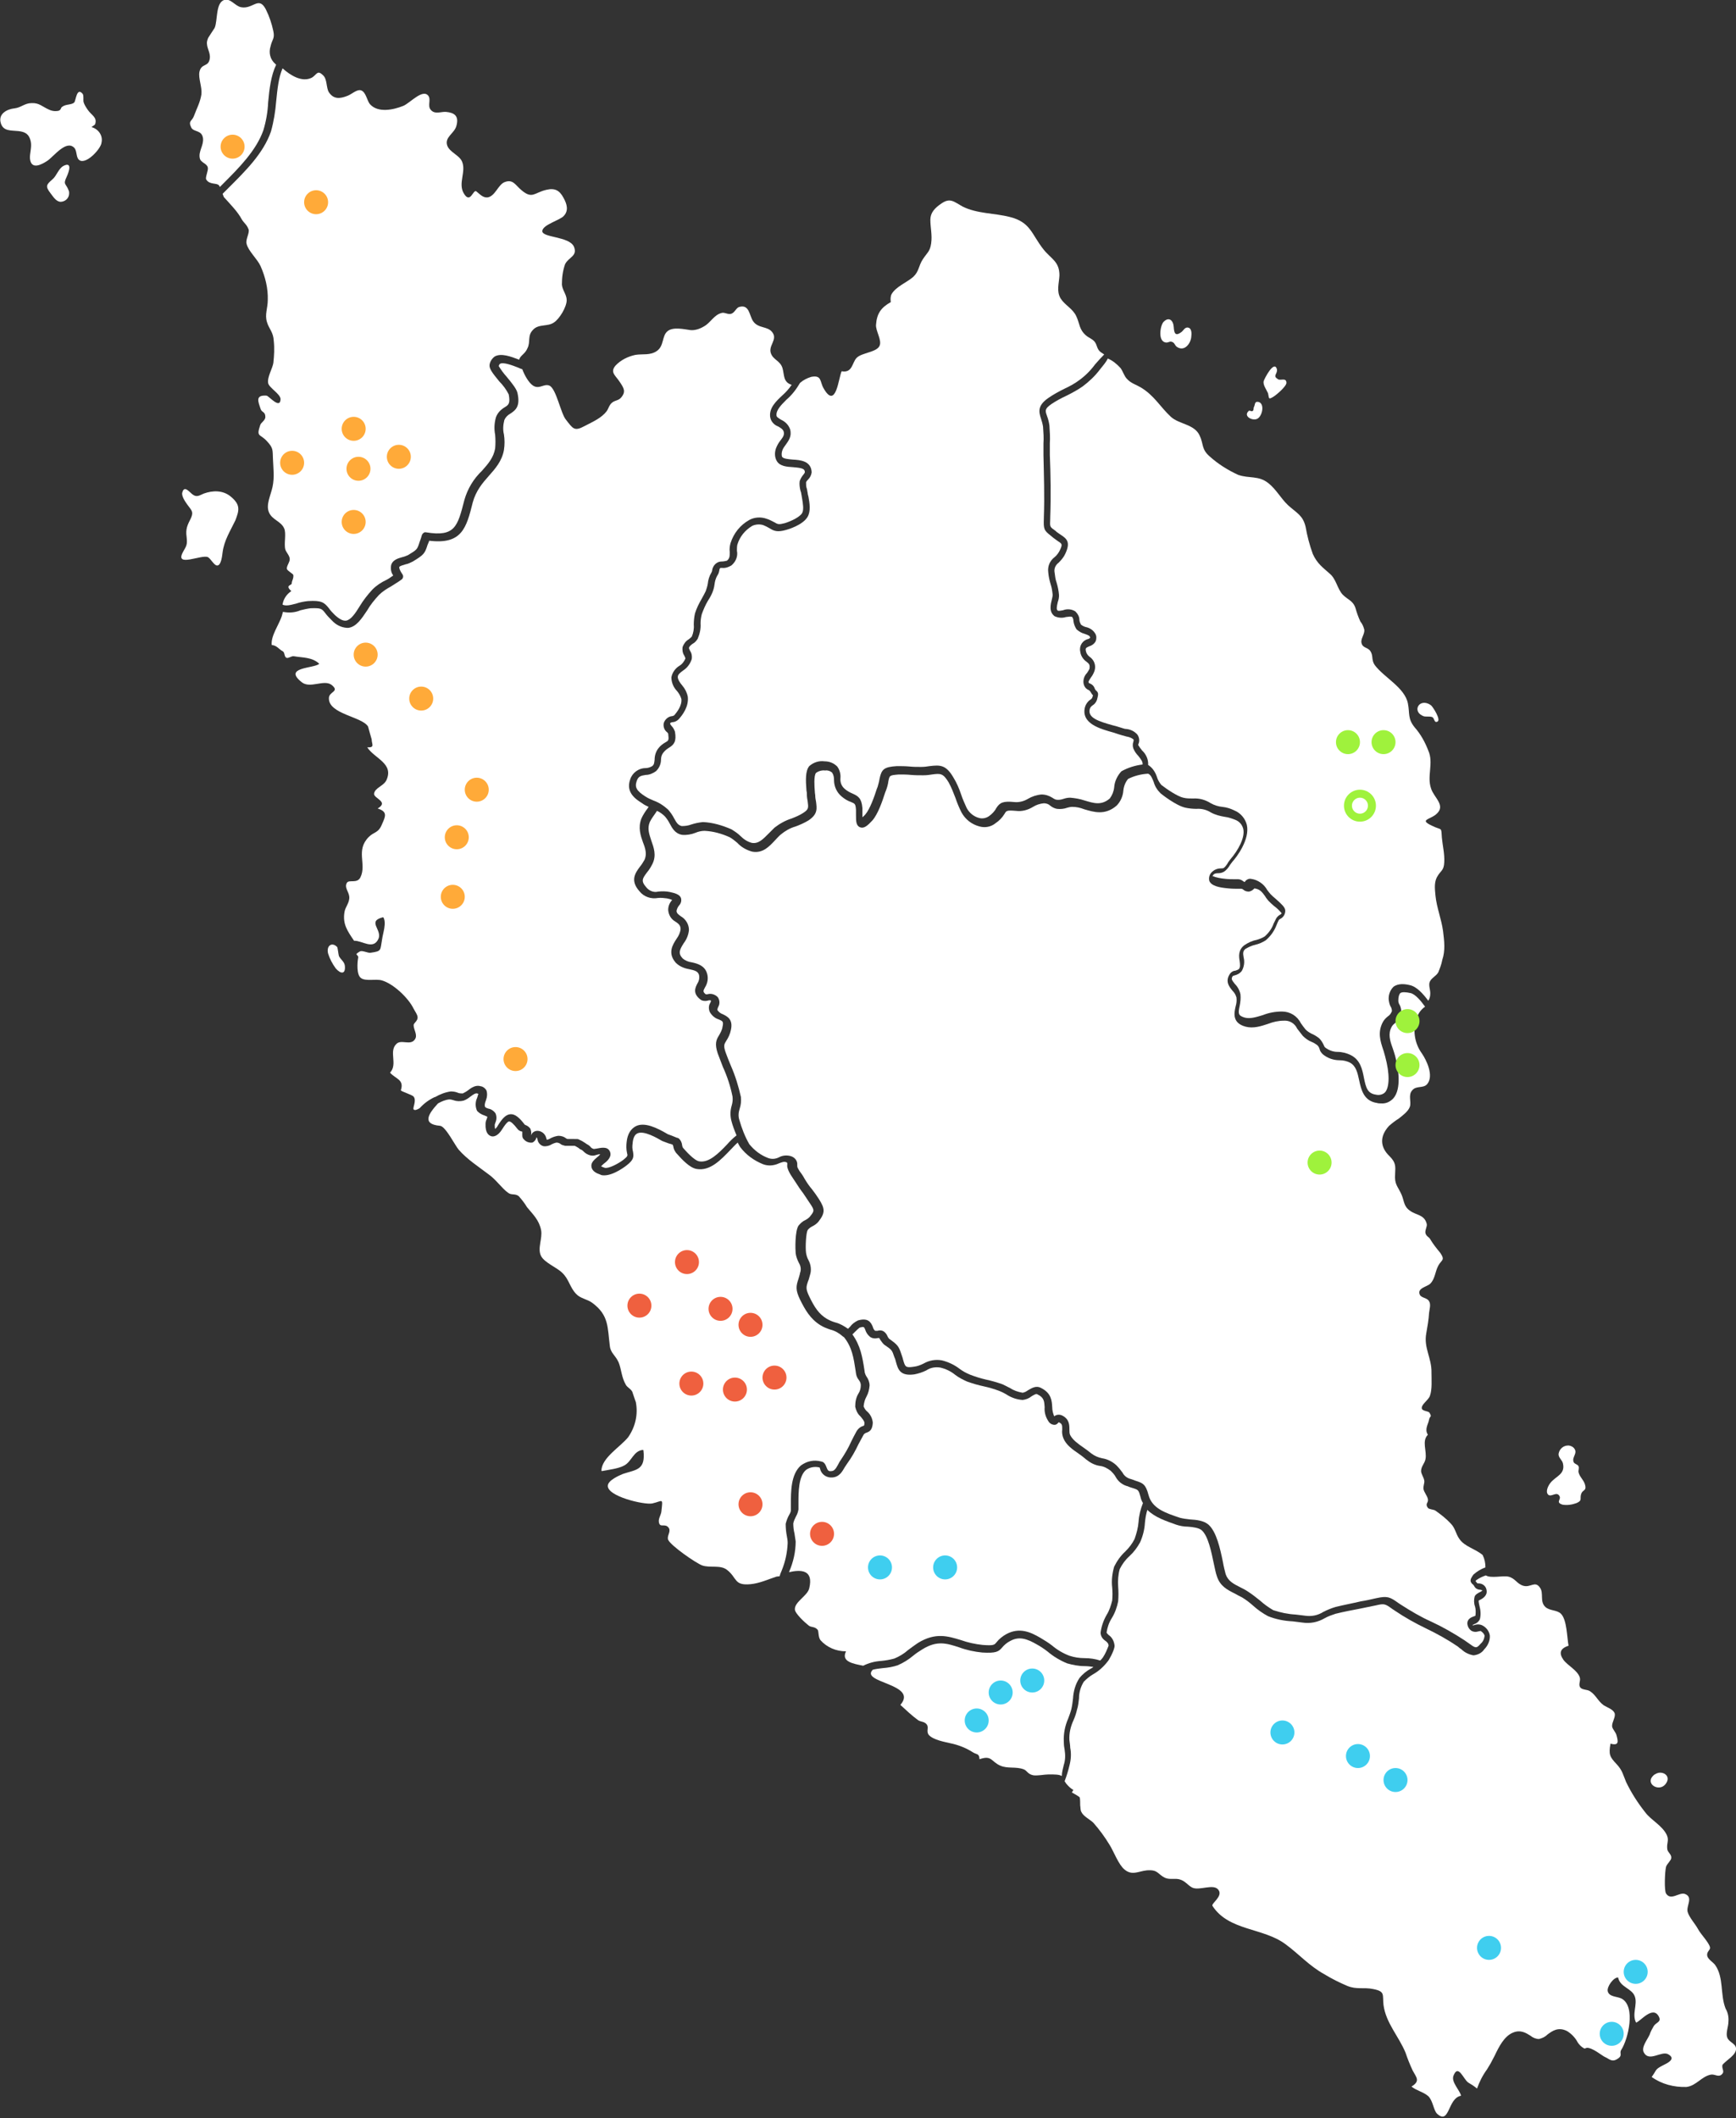
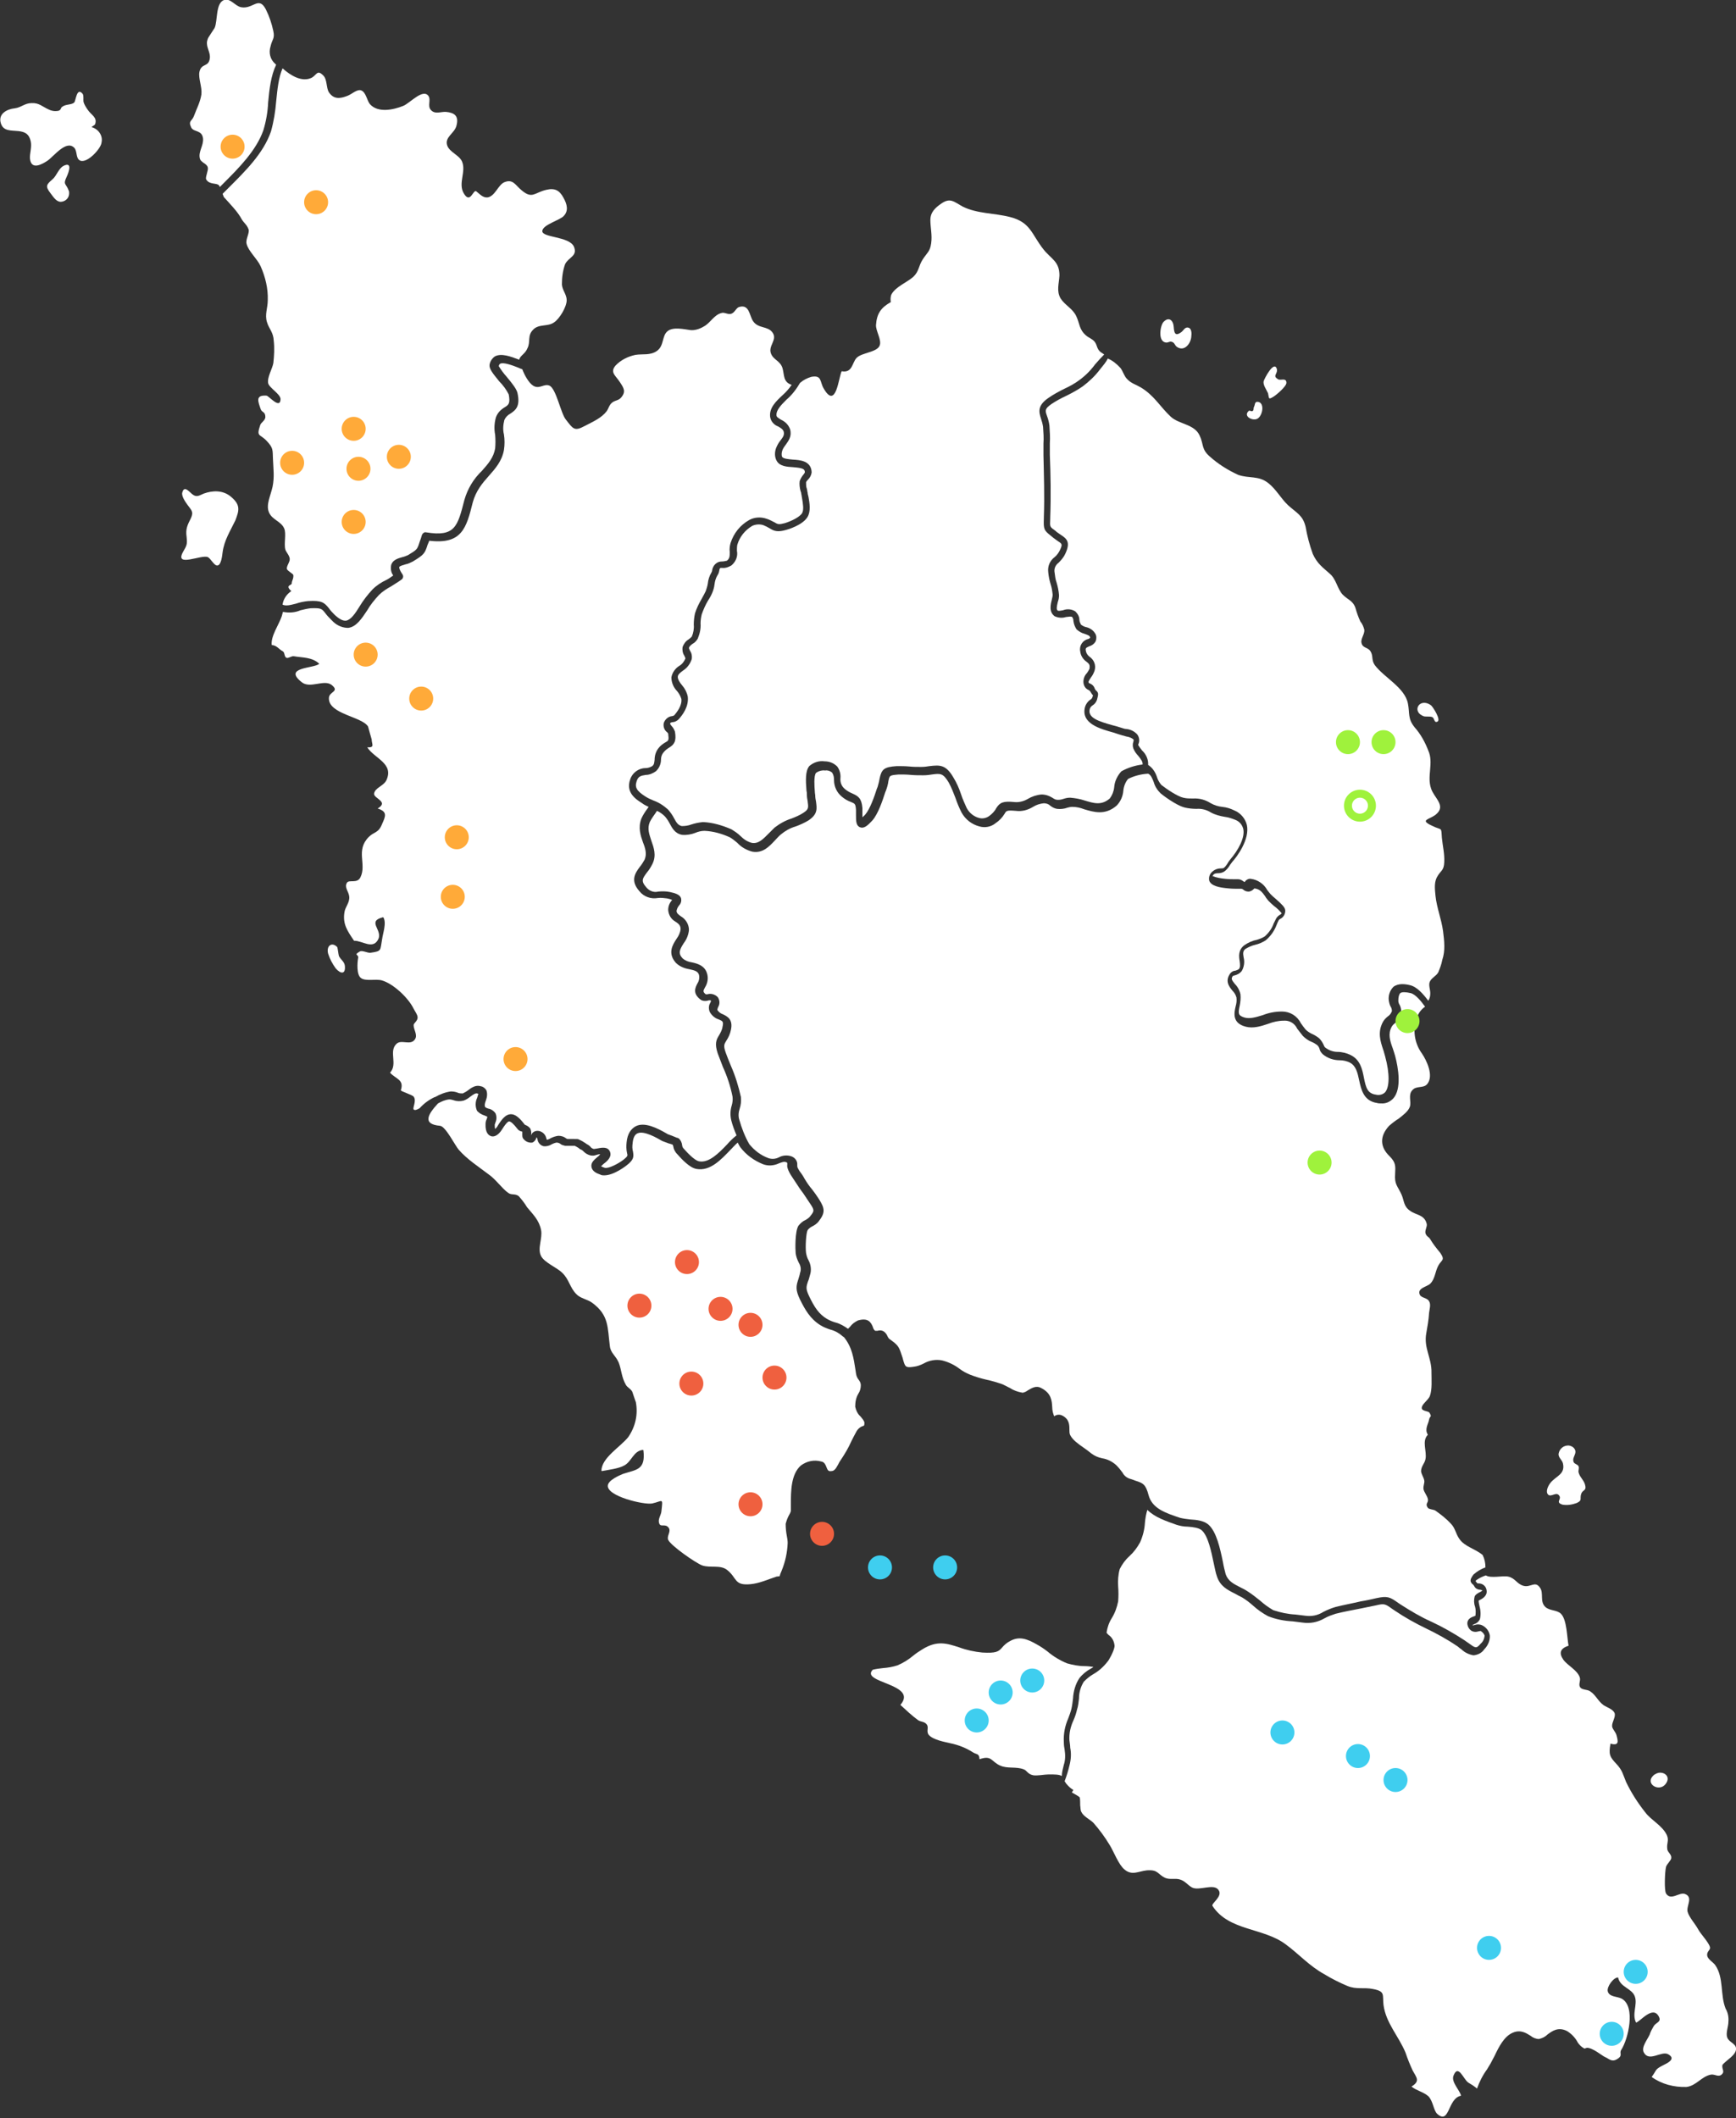
<svg xmlns="http://www.w3.org/2000/svg" version="1.1" id="MapWrapper" x="0px" y="0px" viewBox="0 0 434.4 530" style="enable-background:new 0 0 434.4 530;" xml:space="preserve">
  <rect x="0" y="0" width="434.4" height="530" fill="#333333" stroke="none" />
  <style type="text/css">
	.st0{fill:#FFFFFF;}
	.st1{fill:#FFAA39;}
	.st2{fill:#EF603F;}
	.st3{fill:#3FCEEF;}
	.st4{fill:#9FF23C;}
	.st5{fill:none;stroke:#9FF23C;stroke-width:2;stroke-miterlimit:10;}
</style>
  <path id="_x30_20" class="st0" d="M291.7,85.7c0.6,0.1,0.9-0.3,1.4-0.2c0.9,0.2,0.8,0.9,1.4,1.3c1.9,1.3,3.5-0.9,3.6-2.6  c0.1-0.7,0.1-2-0.7-2.2c-0.9-0.3-1.3,0.8-1.8,1.1c-1.6,1.2-1.8,0.1-1.9-1.3c-0.1-1.6-1.2-2.7-2.6-1.2  C290.3,81.6,289.7,85.4,291.7,85.7z" />
  <path id="_x30_19" class="st0" d="M314.3,104.9c1.5-0.3,2.3-3.8,0.7-4.3c-1.1-0.3-0.9,0.6-1.2,1.2c-0.2,0.3,0,0.7-0.3,1  s-0.8-0.2-1,0C311.1,104,313,105.2,314.3,104.9z" />
  <path id="_x30_18" class="st0" d="M318.6,99.3c0.7-0.4,3.3-2.6,3.3-3.5c0-1.4-1.5-0.5-2.1-0.9c-0.1-0.1-0.3-0.2-0.4-0.3  c-0.8-0.7,0.4-1.2,0.1-2.3c-0.7-2.2-3.1,2.4-3.3,3.1c-0.2,0.9,0.7,2.1,1.1,3C317.6,99.6,317.3,100.1,318.6,99.3z" />
  <path id="_x30_17" class="st0" d="M356.2,179.2c0.5,0.2,1.5,0,2.1,0.2c0.7,0.2,0.5,1.5,1.3,1.2c1.2-0.3-1.1-3.8-1.5-4.1  s-0.8-0.5-1.3-0.6C354.7,175.5,353.6,178.2,356.2,179.2z" />
  <path id="_x30_16" class="st0" d="M390.2,374.3c0.6,0.9-1.1,1.6,0.8,2.2c1.2,0.2,2.4,0,3.5-0.4c1.6-0.7,0.7-1.1,1.2-2.4  c0.4-1,1.4-0.6,0.9-2.3c-0.4-1.2-1.3-1.8-1.6-3c-0.1-0.5,0.2-1,0-1.5s-0.9-0.5-1.2-1c-0.6-1.3,1.1-2.2,0.1-3.5  c-0.3-0.4-0.8-0.6-1.3-0.7c-1.3-0.1-2.4,0.8-2.6,2.1v0.1c0,0.9,0.9,1.4,1.1,2.3c0.6,2.7-1.7,3.1-3.1,4.8c-0.5,0.6-1.4,2.2-0.6,3  C388.2,374.7,389.5,373.1,390.2,374.3z" />
  <path id="_x30_15" class="st0" d="M416.7,446.5c1.5-1.8-0.1-3.2-1.7-2.9c-0.4,0.1-0.8,0.3-1.1,0.5  C411.4,446.2,415,448.5,416.7,446.5z" />
  <path id="_x30_14" class="st0" d="M84.8,239.2c-0.1-0.3-0.3-2-0.4-2.2c-1.3-1.4-2.8-0.4-2.3,1.6c0.4,1.3,1.1,2.6,1.9,3.7  c1.2,1.4,2.5,1.6,2.3-0.6C86.2,240.6,85.2,240.1,84.8,239.2z" />
  <path id="_x30_13" class="st0" d="M57.8,124.3c-2-1.7-4.6-1.6-6.8-0.8c-1,0.4-1.7,1-2.7,0.3c-0.8-0.5-2.2-2.6-2.7-0.5  c-0.2,0.9,0.8,2.3,1.3,3c1,1.4,1.6,1.7,0.9,3.3c-0.9,1.8-1.4,2.7-1.1,4.8c0.2,1.9,0,2.1-0.9,3.7c-2.2,4,4.6,0.6,6.2,1.3  c0.7,0.3,1.6,2.2,2.4,2.1c1-0.1,1.2-2.6,1.3-3.3c0.4-3,1.9-5.3,3.2-8C59.8,127.8,60.3,126.4,57.8,124.3z" />
  <path id="_x30_12" class="st0" d="M16.7,44.2c0.6-1.3,1.4-3.8-0.8-2.7c-1.3,0.7-1.7,2.5-2.8,3.4c-1.5,1.3-1.8,1.7-0.5,3.4  c0.7,0.9,1.4,2.1,2.5,2.2c1.2,0,2.2-0.9,2.2-2.1c0-0.3,0-0.5-0.1-0.7C16.5,45.8,15.7,46.3,16.7,44.2z" />
  <path id="_x30_11" class="st0" d="M22.9,31.8c0.2-0.2,0.8-0.5,0.9-0.7c0.6-1.8-0.9-2.2-1.9-3.7c-0.4-0.6-0.8-1.2-1-1.9  c-0.1-0.5,0.1-1.5-0.2-2c-1.5-1.8-1.7,1.6-2.1,2.1c-0.6,0.7-2.1,0.4-3,1.1c-0.5,0.3-0.2,0.7-0.9,1c-0.8,0.2-1.7,0.1-2.5-0.3  c-1.6-0.7-2.4-1.7-4.3-1.6c-1.7,0-2.6,1.1-4.2,1.3c-2,0.2-4.2,1.4-3.5,3.7c0.6,2.1,2.6,1.8,4.4,2c1.8,0.2,2.7,0.8,3.1,2.6  c0.3,1.5-0.3,3-0.2,4.3c0.3,2.9,2.9,1.5,4.4,0.5c1.6-1.1,4.7-5.3,6.7-3.2c0.8,0.9,0.3,2.7,1.5,3.2c1.8,0.7,5.2-3.1,5.3-4.5  C25.8,34,24.7,32.3,22.9,31.8z" />
  <g id="South">
    <path id="_x30_10" class="st0" d="M434.4,512.5c-0.1-1.2-1.8-1.5-2.2-2.7c-0.4-1.1,0.3-2.7,0.3-3.9c0.1-1.1-0.1-2.3-0.7-3.3   c-1.4-3.5-0.4-7.7-2.6-10.9c-0.5-0.7-1.8-1.4-2-2.3c-0.2-1.1,0.8-1.4,0.7-2.1c-0.2-1.2-2.4-3.4-3-4.6c-0.7-1.3-2.2-2.9-2.6-4.3   c-0.4-1.5,1.5-3.7-0.7-4.5c-1.4-0.5-3.5,1.8-4.7-0.1c-0.5-0.8-0.3-5.6,0-6.7c0.2-0.7,1.3-1.6,1.3-2.2c0.1-0.9-0.9-1.4-1-2.2   c-0.2-1.6,0.5-2.1-0.1-3.5c-1.1-2.4-3.9-3.7-5.4-5.7c-1.9-2.4-3.5-4.9-4.8-7.6c-0.8-1.9-0.9-2.9-2.4-4.5c-1.7-1.8-2-2.4-1.5-5.1   c2.2,0.6,1.9-0.6,1.5-2.1c-0.2-0.8-1-1.5-1.1-2.2c-0.1-1.1,1-2.4,0.6-3.4c-0.4-0.9-1.9-1.4-2.7-1.9c-1.5-1.1-1.9-2.5-3.4-3.5   c-0.7-0.5-2-0.3-2.5-1c-0.5-0.8,0.2-1.6-0.1-2.5c-0.6-1.8-3-2.9-4.1-4.4c-1.1-1.6-0.9-2.8,1.3-3.5c-0.4-2.1-0.4-6.5-1.9-8   c-1-1-2.8-0.7-3.9-1.7c-1.5-1.4-0.3-3.5-1.4-4.9c-1.2-1.7-2.3,0.1-4.1-0.4c-1.7-0.5-2-1.9-3.8-2.3c-1.4-0.3-4.3,0.5-5.6-0.3   c-0.9,0.3-1.7,0.7-2.4,1.2c-0.1,0.1-0.1,0.2-0.2,0.2c0.2,0.2,0.3,0.4,0.5,0.6c0.1,0,0.2,0,0.3,0c1,0,1.9,0.7,2,1.8   c0.2,1.4-1.2,2.1-1.8,2.4l-0.2,0.1c0,0.4,0.1,0.9,0.2,1.3c0.3,1.1,0.4,2.3,0.1,3.4c-0.3,0.6-0.8,1-1.4,1.2   c-0.1,0.1-0.3,0.1-0.4,0.2c0,0,0,0,0,0.1c0.2,0,0.3,0,0.5-0.1c0.6-0.2,1.3-0.2,1.9,0.1c1,0.5,1.7,1.4,1.9,2.5   c0.1,1.3-0.5,2.6-1.4,3.5c-0.6,0.9-1.6,1.4-2.7,1.5c-1.1-0.2-2.2-0.7-3-1.5c-0.3-0.2-0.6-0.4-0.9-0.7c-2.5-1.7-5.2-3.2-7.9-4.5   s-5.4-2.8-7.9-4.5l-0.6-0.4c-1.8-1.3-2-1.4-4.1-0.9c-1.3,0.3-2.6,0.5-3.9,0.8c-2.1,0.4-4.2,0.8-6.2,1.3c-0.9,0.3-1.8,0.6-2.7,1.1   c-1.7,1-3.6,1.4-5.6,1.1c-0.7-0.1-1.5-0.2-2.4-0.3c-2.1-0.1-4.2-0.5-6.2-1.3c-1.3-0.7-2.6-1.6-3.7-2.6c-0.9-0.8-1.8-1.5-2.8-2.1   c-0.6-0.3-1.2-0.6-1.7-0.9c-2-1-3.8-1.9-4.6-4.4c-0.3-0.8-0.5-2-0.8-3.3c-0.6-2.9-1.4-6.8-3-8.2c-0.7-0.6-2.1-0.8-3.5-0.9   c-1,0-2-0.2-2.9-0.5c-2.5-0.9-5.3-1.8-7.2-3.7c-0.3,1-0.5,2.1-0.6,3.2c-0.1,1.7-0.5,3.3-1.2,4.9c-0.7,1.3-1.6,2.5-2.7,3.5   c-1,0.9-1.8,2-2.4,3.2c-0.4,1.4-0.5,2.9-0.4,4.4c0.1,1.2,0.1,2.4,0,3.7c-0.3,1.5-0.8,2.9-1.6,4.2c-0.7,1.1-1.1,2.3-1.3,3.6   c0,0.1,0.3,0.4,0.5,0.6c0.9,0.6,1.4,1.6,1.5,2.7c0,1.2-1.6,3.9-1.7,3.9c-1,1.3-2.2,2.4-3.6,3.2c-0.9,0.5-1.7,1.2-2.4,1.9   c-0.8,1.3-1.2,2.7-1.2,4.2c-0.1,0.9-0.2,1.9-0.5,2.8c-0.2,0.9-0.5,1.8-0.9,2.7c-0.7,1.5-1.1,3.2-1,4.9c0.1,0.8,0.2,1.4,0.2,1.9   c0.3,1.5,0.2,3-0.2,4.5c-0.3,1.3-0.7,2.6-1.2,3.9c0.1,0.2,0.3,0.4,0.4,0.6c0.5,0.6,1.1,1.2,1.8,1.6c-0.1,0.2-0.3,0.4-0.4,0.6   c0.3,0.2,1.9,1,2,1.3s0.1,1.9,0.1,2c0.1,0.3,0,1.1,0.3,1.6c0.5,1.1,2.2,1.9,3,2.7c1.5,1.7,2.9,3.6,4.1,5.6c1,1.6,2.2,4.9,3.7,6.1   c1.9,1.6,3.5,0.4,5.6,0.2c2.9-0.2,2.5,0.9,4.6,1.9c1.2,0.5,2.5,0,3.7,0.4c1.3,0.4,1.9,1.4,3,2c1.8,0.9,5.4-1.1,6.6,0.6   c1.2,1.6-1.9,3.4-1.5,4c4.1,6.3,12.7,5.4,18.3,9.6c3.4,2.5,5.9,5.4,9.7,7.5c1.8,1.1,3.8,2.1,5.7,2.9c2.4,1,4.1,0.3,6.5,0.8   c3.1,0.6,2.3,1.4,2.6,4c0.6,4.5,3.8,7.8,5.5,11.9c0.5,1.5,1.1,3,1.8,4.5c0.9,1.7,2,2.6-0.3,4c1.2,1,2.9,1.3,4.2,2.4   c1.2,1.2,1.3,3.5,2.2,4.4c3.2,2.9,2.6-3.9,6-4.5c-0.3-1.4-2.5-3.4-1.9-5c1.2-3.1,2.5,0.9,3.7,1.7c0.7,0.4,1.5,0.9,2.2,1.5   c0.6-1.7,1.4-3.3,2.5-4.8c0.3-0.5,0.6-1,0.9-1.5c0.3-0.5,0.6-1.2,1-1.9c1.1-2.3,2.4-4.9,4.6-5.8c1.9-0.8,3.3,0.1,4.4,0.8   c0.6,0.5,1.4,0.8,2.1,0.8c0.8-0.2,1.5-0.5,2.1-1.1c1.2-0.9,2.7-2,4.9-0.9c1,0.6,1.9,1.5,2.5,2.5c0.4,0.8,1.1,1.5,1.9,1.9   c0.2-0.1,0.4-0.1,0.6-0.2c1.5,0,3.8,2,4.5,2.3c1,0.4,1.7,1.4,3.1,0.5c1.5-0.9,0.4-1.4,1-2.3c1.7-2.6,3.7-10.8,0.1-12.8   c-1.2-0.6-3.2-0.4-3.5-1.9c-0.2-1.1,1.4-3.4,2.6-3.4c0.5,2.5,3.5,2.7,4.2,4.8c0.7,2-0.8,4.4,0.3,6.5c1.1-0.3,4.2-4.4,5.7-1.5   c0.7,1.4-0.7,1.4-1.3,2.4c-0.4,0.7-0.8,1.4-1,2.1c-0.6,1.3-2.1,3.1-1.5,4.4c1.3,2.6,4.4-0.4,6.1,0.5c2.2,1.2-0.3,2.3-1.3,2.8   c-2.1,1.1-1.4,1-2.8,2.9c2.5,1.8,5.6,2.6,8.7,2.5c2.5-0.3,3.8-2.7,6.2-3.1c1-0.1,1.8,0.7,2.6,0c0.9-0.8,0-1.3,0.2-2.4   C431.9,515.5,434.6,514.2,434.4,512.5z" />
    <path id="_x30_9" class="st0" d="M266.2,441.6c0.4-1.2,0.4-2.5,0.2-3.8c-0.1-0.5-0.2-1.1-0.2-2c-0.1-2,0.3-4,1.1-5.8   c0.3-0.8,0.6-1.6,0.8-2.4c0.2-0.9,0.3-1.7,0.4-2.6c0.1-1.8,0.6-3.6,1.6-5.1c0.8-1,1.8-1.8,2.9-2.4c0.2-0.1,0.4-0.2,0.6-0.4   c-0.7-0.1-1.5-0.2-2.2-0.2c-1.5,0-3-0.3-4.4-0.7c-1.7-0.7-3.4-1.7-4.8-2.9c-0.9-0.7-1.8-1.3-2.7-1.8c-2.6-1.5-4.5-2.1-6.7-0.9   c-0.8,0.4-1.5,1-2,1.6c-0.9,1.1-1.6,1.5-5,1.3c-2-0.2-3.9-0.6-5.8-1.3c-3.1-1-5.5-1.8-9.2,0.5c-0.8,0.5-1.6,1-2.3,1.6   c-1.2,1-2.5,1.8-3.9,2.4c-1.2,0.4-2.4,0.6-3.7,0.7c-0.9,0.1-1.7,0.2-2.5,0.4c-3.3,3.3,11.5,3.5,6.9,8.8c1.4,1.3,2.9,2.7,4.4,3.8   c0.7,0.5,1.6,0.3,2.2,1.1c0.6,0.8-0.2,1.7,0.5,2.6c1.1,1.3,4.2,1.8,5.4,2.1c2,0.4,4,1.2,5.7,2.3c1,0.6,1.5,0.2,1.6,1.7   c3.1-1.1,2.9,0.6,5.2,1.6c1.8,0.8,3.9,0.2,5.8,0.9c0.9,0.3,1,1.2,2.4,1.5c1,0.2,2.8-0.2,3.9-0.2c1.7,0,2.6,0,3.3,0.4   C265.7,443.4,266,442.5,266.2,441.6z" />
-     <path id="_x30_8" class="st0" d="M216,416.8c1.4-0.7,2.9-1.1,4.5-1.2c1.1-0.1,2.2-0.3,3.3-0.6c1.2-0.5,2.4-1.2,3.4-2.1   c0.8-0.6,1.6-1.2,2.5-1.8c4.4-2.7,7.5-1.7,10.8-0.7c1.7,0.6,3.5,1,5.4,1.2c2.7,0.2,2.9,0,3.4-0.6c0.7-0.9,1.6-1.6,2.5-2.1   c3.3-1.8,6.1-0.5,8.5,0.9c1,0.6,2,1.2,2.9,1.9c1.3,1.1,2.8,2,4.4,2.6c1.2,0.4,2.5,0.6,3.8,0.6s2.7,0.2,3.9,0.6   c0.3-0.3,0.5-0.5,0.7-0.8c0.6-0.9,1-1.9,1.4-2.9c0-0.5-0.3-0.9-0.9-1.3c-0.7-0.5-1.1-1.2-1.1-2c0.2-1.5,0.7-3,1.5-4.4   c0.7-1.1,1.1-2.4,1.4-3.6c0.1-1.1,0.1-2.2,0-3.3c-0.2-1.7,0-3.5,0.5-5.2c0.7-1.4,1.6-2.7,2.8-3.8c0.9-0.9,1.7-1.9,2.3-3.1   c0.5-1.4,0.9-2.9,1-4.3c0.1-1.6,0.5-3.2,1.1-4.7c-0.3-0.5-0.5-1-0.6-1.5c-0.5-1.8-0.5-1.8-2.1-2.3c-0.3-0.1-0.7-0.2-1.1-0.4   c-1.3-0.3-2.4-1.2-3-2.3c-0.3-0.6-0.8-1.1-1.3-1.6c-0.8-0.6-1.7-1.1-2.7-1.2c-1.3-0.2-2.4-0.8-3.4-1.6c-0.6-0.5-1.2-1-1.8-1.4   c-1.6-1.1-3.2-2.2-3.9-3.9c-0.3-0.7-0.4-1.5-0.3-2.2c0-1.1,0-1.4-0.8-1.8h-0.1l-0.1,0.1c-0.3,0.4-0.7,0.6-1.2,0.5   c-0.6-0.1-1.1-0.5-1.4-1.1c-0.6-1-0.9-2.1-0.8-3.3c-0.1-1.4-0.1-2.4-1.8-3.2c-0.3-0.2-0.7,0-1.5,0.5c-0.6,0.5-1.4,0.8-2.2,0.9   c-1.5-0.1-2.9-0.6-4.1-1.4c-0.5-0.3-1.1-0.6-1.6-0.8c-1.3-0.5-2.6-0.9-4-1.2s-2.8-0.7-4.2-1.2c-1.1-0.5-2.1-1-3-1.7   c-1.1-0.9-2.4-1.5-3.7-1.8c-1.2-0.2-2.5,0-3.5,0.7c-1,0.5-2,0.8-3,1c-3.6,0.5-4.1-1.3-4.6-3.1c-0.1-0.4-0.2-0.8-0.4-1.2   c-0.6-1.8-0.6-1.8-2.5-3.1c-0.4-0.3-0.7-0.8-1-1.2c-0.1-0.2-0.2-0.3-0.3-0.5c-0.1,0-0.2,0-0.3,0c-0.7,0.2-1.5,0.1-2-0.3   c-0.6-0.5-1-1.1-1.2-1.8c-0.3-0.7-0.3-0.8-1.4-0.5c-0.4,0.3-0.8,0.7-1.2,1.1c-0.2,0.2-0.4,0.4-0.6,0.6c2,2.8,2.5,5.6,3,8.9l0.1,0.7   c0.1,0.3,0.2,0.6,0.4,0.9c0.5,0.7,0.8,1.5,0.8,2.3c-0.1,1-0.3,1.9-0.8,2.8c-0.4,0.7-0.6,1.5-0.7,2.4c0.2,0.5,0.5,1,0.9,1.3   c0.8,0.7,1.3,1.7,1.4,2.8c-0.1,1.7-0.7,2.2-1.6,2.5c-0.3,0.1-0.6,0.3-0.7,0.5c-0.4,0.8-0.9,1.6-1.3,2.4c-0.8,1.7-1.7,3.3-2.8,4.8   c-0.2,0.3-0.4,0.6-0.6,0.9c-0.6,1-1.3,2.5-3.2,2.6c-1.4,0.1-2.7-0.8-3-2.2c0-0.1-0.1-0.2-0.1-0.3c-1.2-0.3-2.4-0.1-3.4,0.6   c-1.9,1.6-1.9,5.6-1.9,8.2c0,0.6,0,1.2,0,1.7c-0.1,0.6-0.3,1.2-0.6,1.7c-0.3,0.6-0.6,1.2-0.7,1.8c0,0.9,0.1,1.7,0.3,2.5   c0.1,0.7,0.2,1.3,0.3,2c0,2.6-0.6,5.2-1.6,7.5c0,0.1,0,0.1-0.1,0.2c3.1-0.7,6.2-0.6,5.1,4c-0.4,1.9-3.7,3.4-3.6,5.3   c0,1,2.5,3.3,3.4,4c0.7,0.6,1.5,0.2,2.3,1.1c0.3,0.4,0.1,1.8,0.7,2.6c1.6,1.8,3.9,2.8,6.4,2.8C210.4,415.8,213.5,416.3,216,416.8z" />
  </g>
  <path id="_x30_7" class="st0" d="M195.1,394.4c0.1-0.5,0.3-0.9,0.5-1.4c0.9-2.2,1.4-4.5,1.5-6.9c0-0.6-0.1-1.2-0.2-1.7  c-0.2-1-0.3-2.1-0.3-3.1c0.2-0.8,0.5-1.6,0.9-2.3c0.2-0.3,0.4-0.8,0.4-1c0-0.5,0-1,0-1.6c0-3.2,0-7.5,2.5-9.7c1.5-1.1,3.3-1.5,5.1-1  c0.8,0.1,1.1,0.9,1.3,1.4c0.3,0.8,0.5,1.1,1.2,1c0.7,0,1.1-0.5,1.7-1.6c0.2-0.4,0.4-0.8,0.7-1.2c1-1.5,1.9-3,2.6-4.6  c0.4-0.8,0.8-1.6,1.3-2.5c0.4-0.7,1-1.2,1.7-1.4c0.1,0,0.2-0.1,0.2-0.1c0.1-0.2,0.1-0.5,0.1-0.7c0-0.4-0.5-1-1-1.6  c-0.7-0.6-1.1-1.5-1.3-2.4c0-1.2,0.2-2.3,0.8-3.3c0.4-0.6,0.6-1.3,0.6-2.1c0-0.5-0.2-0.9-0.5-1.3c-0.4-0.5-0.6-1-0.7-1.6l-0.1-0.7  c-0.5-3.3-0.9-5.9-2.9-8.4c-0.1-0.1-0.2-0.1-0.3-0.2c-0.9-0.8-1.9-1.4-3.1-1.7c-0.9-0.3-1.7-0.6-2.5-1.1c-2.6-1.6-3.9-4-5.1-6.4  c-1.2-2.5-1-3.4-0.4-5.2c0.1-0.4,0.3-0.9,0.4-1.5c0.3-0.8,0.2-1.7-0.3-2.5c-0.4-0.8-0.7-1.6-0.8-2.4c-0.1-1-0.2-5.5,0.7-6.9  c0.5-0.6,1-1.1,1.7-1.4c0.4-0.2,0.8-0.5,1.1-0.8c1.2-1.5,1.3-1.6,0-3.5c-0.5-0.8-1.1-1.6-1.6-2.4c-0.7-0.9-1.3-1.8-2-2.9  c-0.2-0.3-0.4-0.6-0.6-0.9c-0.4-0.6-0.8-1.2-1.1-1.9c-0.2-0.5-0.4-1-0.3-1.5c0-0.1,0-0.3,0-0.4c-0.1-0.1-0.2-0.2-0.3-0.2  c-0.5-0.2-1,0-1.8,0.3c-1.3,0.6-2.7,0.7-4,0.2c-2.2-0.9-4.2-2.3-5.7-4.3c-0.2-0.3-0.4-0.7-0.6-1.1c-0.6,0.5-1.2,1.2-1.8,1.8  c-2.4,2.5-5.1,5.4-8.5,4.8c-1.7-0.3-3.5-2.2-5.1-4c-0.3-0.4-0.6-0.9-0.7-1.5c0-0.2-0.1-0.4-0.2-0.6c-0.3-0.1-0.6-0.2-1-0.3  c-0.5-0.2-1.1-0.4-1.6-0.6c-1.2-0.7-4.6-2.7-6.2-1.9c-0.7,0.3-1.1,1.2-1.2,2.5c-0.1,0.7-0.1,1.4,0.1,2.1c0.2,1.3,0.2,2-1.6,3.4  c0,0-3.1,2.5-5.6,2.5c-0.3,0-0.7,0-1-0.2c-0.9-0.3-2-0.8-2.2-1.9c-0.2-1.1,0.7-1.8,1.5-2.5c0.3-0.2,0.5-0.4,0.7-0.7  c-0.3,0-0.7,0.1-1,0.2c-0.5,0.2-1,0.2-1.5,0.1c-0.7-0.2-1.2-0.5-1.7-1c-0.1-0.1-0.3-0.3-0.5-0.4c-0.3-0.1-0.6-0.3-0.8-0.5  c-0.3-0.2-0.7-0.4-0.9-0.5c-0.3,0-0.9,0-1.3,0c-0.9,0-1,0-1.1,0c-0.4-0.1-0.9-0.2-1.2-0.5c-0.3-0.2-0.6-0.3-1-0.3l0,0  c-0.4,0.1-0.7,0.2-1.1,0.4c-0.6,0.4-1.4,0.6-2.1,0.5c-0.8-0.2-1.4-0.9-1.5-1.7c-0.1-0.4-0.1-0.4-0.3-0.5v0.1c-0.1,0.5-0.5,1-1,1.2  c-0.8,0.1-1.6-0.2-2.1-0.8c-0.5-0.4-0.4-1.1-0.4-1.6c0-0.1,0-0.2,0-0.3c-0.1-0.1-0.2-0.1-0.3-0.1c-0.3-0.1-0.7-0.3-0.9-0.6  c-1-1.3-1.7-1.9-2.1-1.9c-0.2,0-0.7,0.3-1.7,1.9c-1.1,1.8-2.2,2-2.8,1.8s-1.5-0.8-1.4-3.1c0-0.4,0.1-0.8,0.3-1.2  c0.1-0.4,0.2-0.5,0.1-0.6c-0.2-0.1-0.5-0.2-0.7-0.3c-0.7-0.2-1.3-0.6-1.8-1.1c-0.5-1-0.5-2.3,0-3.3c0.1-0.3,0.2-0.7,0.3-1  c-0.1,0-0.2-0.1-0.3-0.1c-0.4-0.1-0.9,0.2-1.7,0.8c-0.5,0.4-1.1,0.8-1.7,1c-0.8,0.2-1.7,0.2-2.5-0.1c-0.3-0.1-0.7-0.2-1.1-0.2  c-1,0.1-1.9,0.5-2.8,1c-2.4,2.6-4.1,5.2,0.5,5.6c1.4,0.1,3.8,5,4.7,6c2.1,2.4,4.9,4.2,7.4,6.1c1.9,1.3,3.4,3.6,5,4.7  c0.8,0.6,1.7,0.1,2.6,0.8c0.8,0.9,1.5,1.8,2.1,2.8c1.5,1.8,3,3.2,3.5,5.7c0.4,2.1-1,4.6,0,6.5c0.9,1.7,3.9,2.8,5.3,4.2  c1.7,1.6,1.9,3.7,3.5,5.3c1,1.1,2.8,1.3,4,2.2c4.2,3.1,3.8,6.1,4.4,10.8c0.2,1.8,1.4,2.3,2.2,4.1c0.7,1.7,0.7,3.7,1.8,5.6  c0.4,0.7,1.1,0.9,1.6,1.7c0,0,0.9,2.7,0.9,2.6c0.6,3.1-0.1,6.2-1.9,8.8c-1.9,2.4-6.7,5.2-6.7,8.4l0.1,0.1c1.5-0.3,4.2-0.6,5.6-1.4  c1.9-1,2.3-3.7,4.7-3.9l0.1,0.1c0.6,5-1.8,4.8-5.1,5.9c-1,0.4-3.7,1.6-3.8,2.9c-0.3,2.7,9.1,4.9,11.1,4.5c2.7-0.6,2.7-1.6,2.3,2  c-0.1,1-1,2-0.5,3.1c0.4,0.9,1.6-0.2,2.4,1.1c0.5,0.9-0.6,2-0.2,2.9c0.7,1.5,6.9,5.8,8.5,6.4c2,0.7,4.5-0.2,6.2,1.1  c2.6,2,1.7,4,5.9,3.6c2.2-0.2,4.4-1.2,6.5-1.9L195.1,394.4z" />
  <g id="East">
    <path id="_x30_6" class="st0" d="M365.2,385.1c-1-1.4-1-2.7-2.2-3.9c-1.1-1.2-2.4-2.2-3.8-3.2c-0.4-0.3-1.6-0.3-1.9-0.7   c-0.8-1.1,0.2-1.2,0-2.2c-0.2-0.9-0.9-1.6-1.1-2.5c-0.1-0.8,0.3-1.5,0.2-2.1c-0.1-0.8-0.8-1.7-0.8-2.4c0-1.2,0.9-1.9,1.1-3   c0.4-2-1-4.5,0.6-6.1c-0.9-1.4,0.1-2.6,0.3-3.8c0.2-1,0.8-0.5,0.1-1.7c-0.2-0.4-1.7-0.4-1.9-1c-0.3-1,1.6-2.1,2-3.2   c0.6-1.6,0.4-4.1,0.4-5.8c0.1-3.7-2-6.2-1.3-9.9c0.3-1.7,0.6-3.4,0.7-5.1c0.1-0.9,0.5-2.1,0-2.9c-0.5-0.9-1.9-0.8-2.3-1.6   c-0.8-1.7,1.8-2,2.6-2.8c1.2-1.2,1.2-3,2-4.5s1.8-1.3,0.5-3.2c-0.9-1.1-1.8-2.2-2.5-3.4c-0.4-0.7-0.9-0.6-1.2-1.5   c-0.2-0.8,0.5-1.7,0.3-2.4c-0.6-2.3-2.6-2.1-4.1-3.2c-1.7-1.1-1.5-2.5-2.2-4.1c-1-2.2-1.8-2.5-1.6-5.2c0.1-1.9,0.2-2.8-1.4-4.4   c-2.3-2.2-2.6-4.9-0.1-7.6c0.8-0.7,1.6-1.3,2.4-1.8c1-0.8,2.4-1.8,2.8-3c0.4-1.3-0.5-2.9,0.6-4.1c1-1.2,2.7-0.4,3.7-1.5   c1.8-2.1-0.2-6.1-1.3-7.7c-1.9-2.6-2.4-6.1-1.2-9.1c0.4-1.1,1.1-2,2-2.6c-1-1.4-2.4-3.1-3.6-3.4c-1.3-0.3-2.2-0.3-2.6,0   c-0.3,0.3-0.5,0.9-0.5,1.9c0,0.3,0.1,0.7,0.3,1c0.4,0.7,0.5,1.5,0.4,2.2c-0.2,1-0.8,1.8-1.5,2.4c-0.4,0.3-0.7,0.6-0.9,1   c-0.9,1.7-0.4,3.4,0.3,5.3c0.2,0.6,0.4,1.2,0.6,1.9c0.8,3,1.7,8.3-0.5,10.7c-0.8,0.8-1.8,1.3-3,1.2c-0.3,0-0.7,0-1-0.1   c-3.4-0.5-4-3.4-4.5-5.7c-0.4-1.9-0.8-3.6-2.3-4.4c-0.8-0.4-1.7-0.6-2.6-0.6c-1.5,0-3-0.5-4.2-1.5c-0.4-0.4-0.7-0.8-0.8-1.3   c-0.1-0.4-0.3-0.7-0.6-1c-0.4-0.3-0.9-0.6-1.4-0.8c-0.8-0.3-1.6-0.9-2.2-1.5c-0.5-0.6-0.9-1.2-1.4-1.8c-0.6-1.3-1.9-2.1-3.3-2   c-1.4,0-2.7,0.3-4,0.8c-1.8,0.6-3.7,1.2-5.6,0.7c-3.4-0.9-2.9-3.4-2.5-5.1c0.2-0.7,0.3-1.4,0.2-2.2c-0.2-0.7-0.5-1.2-1-1.7   c-0.8-1-2-2.4-0.5-4.4c0.3-0.3,0.7-0.6,1.2-0.6c0.3-0.1,0.6-0.2,0.9-0.4c0.4-0.5,0.3-1.1,0.2-2c-0.2-1.2-0.4-2.8,1.2-4   c0.9-0.6,1.9-1.1,3-1.3c0.7-0.2,1.5-0.5,2.1-0.9c1-0.9,1.8-2,2.2-3.2c0.2-0.4,0.4-0.8,0.6-1.2c0.2-0.4,0.6-0.8,1-1   c0.3-0.2,0.4-0.3,0.4-0.4c-0.6-0.7-1.2-1.3-1.9-1.8c-0.5-0.4-1-0.9-1.4-1.3c-0.3-0.4-0.6-0.7-0.8-1.1c-0.8-1.1-1.3-1.8-2.7-2   l-0.1,0.1c-0.4,0.4-0.9,0.7-1.4,0.7s-1-0.2-1.3-0.5c-0.1-0.1-0.2-0.1-0.4-0.2h-0.6c-0.9,0-1.8,0-2.7-0.1c-2.3-0.2-4.3-0.6-4.8-1.9   c-0.2-0.9,0.1-1.8,0.9-2.4c0.6-0.5,1.3-0.7,2-0.7c0.2,0,0.5,0,0.7-0.1c0.4-0.3,0.7-0.7,1-1.2c0.2-0.4,0.5-0.7,0.7-1   c1.9-2.2,3.7-5.4,3.2-7.6c-0.3-1.1-1-1.9-2.1-2.3c-0.8-0.3-1.6-0.6-2.5-0.7c-1.2-0.2-2.4-0.5-3.5-1.1c-1.1-0.7-2.4-1-3.6-0.9   c-0.9,0-1.9-0.1-2.8-0.3c-2.3-0.5-6-3.4-6.2-3.6c-0.8-0.8-1.4-1.7-1.7-2.8c-0.4-1-0.7-1.8-1.4-2.1c-1.7,0.1-3.4,0.5-5,1.3   c-0.7,0.8-1.1,1.9-1.2,2.9c-0.1,1.4-0.7,2.8-1.7,3.8c-2.9,2.5-5.7,1.6-8.1,0.9c-1-0.4-2-0.6-3-0.6c-0.4,0-0.8,0.1-1.2,0.2   c-0.8,0.3-1.7,0.4-2.6,0.3c-0.6-0.1-1.2-0.4-1.7-0.8c-0.4-0.4-1-0.6-1.6-0.6c-1,0.1-1.9,0.4-2.7,0.9c-1.3,0.8-2.8,1.2-4.3,1   c-2.3-0.2-2.4,0-2.8,0.7c-0.6,1-1.4,1.8-2.3,2.4c-1.1,0.9-2.6,1.2-4,0.8c-1.9-0.5-3.5-1.7-4.5-3.5c-0.6-1.2-1.1-2.4-1.5-3.6   c-0.5-1.3-1-2.6-1.7-3.9c-1.4-2.3-2-2.3-4.2-2c-0.6,0.1-1.3,0.2-2.2,0.2c-1,0-2.1,0-3.1-0.1s-2-0.1-3-0.1c-2.3,0.2-2.3,0.2-2.6,1.7   c-0.1,0.8-0.3,1.5-0.6,2.3l-0.2,0.5c-0.7,2.2-1.8,5.4-3.2,7c-1.2,1.3-2.1,2.1-3.1,1.7c-1-0.4-1-1.6-1-3c0-0.4,0-0.9,0-1.3   c-0.1-1.6-0.3-1.6-1.2-2c-0.9-0.3-1.7-0.8-2.4-1.4c-1.2-1-1.9-2.5-1.9-4.1c0-0.7-0.1-1.3-0.5-1.9c-0.5-0.4-1.1-0.6-1.7-0.5   c-0.8-0.1-1.6,0.1-2.3,0.6c-0.6,0.7-0.4,3.5-0.3,4.7c0,0.4,0.1,0.7,0.1,0.9c0,0.6,0.1,1.1,0.2,1.6c0.2,1.7,0.5,3.1-1.9,4.7   c-1,0.6-2.1,1.1-3.2,1.5c-1.4,0.4-2.6,1.1-3.7,2c-0.5,0.4-0.9,0.9-1.4,1.4c-1.5,1.6-3.1,3.4-5.8,2.9c-1.4-0.4-2.7-1.1-3.7-2.2   c-0.6-0.5-1.2-1-1.9-1.4c-2-0.9-4.1-1.5-6.3-1.6c-0.8,0-1.6,0.2-2.3,0.5c-1,0.4-2.2,0.6-3.3,0.5c-1.8-0.3-2.5-1.7-3.1-2.8   c-0.3-0.6-0.7-1.2-1.2-1.8c-0.6-0.6-1.3-1.1-2-1.4c-0.1,0.2-0.3,0.4-0.4,0.6c-0.5,0.7-1,1.4-1.4,2.2c-0.7,1.7-0.1,3.1,0.4,4.7   c0.6,1.7,1.3,3.6,0.3,5.7c-0.4,0.8-0.8,1.5-1.4,2.2c-1.1,1.5-1.6,2.1-0.2,3.7c0.7,0.9,1.9,1.4,3,1.1c1-0.1,1.9-0.1,2.9,0.1   c1.5,0.3,2.5,0.7,2.8,1.5c0.2,0.7,0,1.4-0.5,1.9c-0.3,0.4-0.5,0.8-0.6,1.3c0,0.6,0.4,0.9,1.1,1.4c1.2,0.7,2,2,2,3.4   c-0.1,1.2-0.6,2.4-1.3,3.3c-1,1.6-1.5,2.5-0.3,3.8c0.7,0.6,1.5,0.9,2.3,1c1.4,0.3,3.2,0.8,3.8,2.7c0.4,1.2,0.2,2.5-0.5,3.6   c-0.5,0.9-0.5,1.1,0.2,1.7c0.1,0,0.3,0,0.4,0c0.9-0.3,1.9,0,2.6,0.7c0.5,0.7,0.6,1.7,0.1,2.5c-0.1,0.2-0.2,0.6-0.2,0.7   c0.3,0.5,0.8,0.9,1.4,1.1c1,0.5,2.6,1.2,2,3.9c-0.2,1-0.6,1.9-1.2,2.8c-0.5,0.8-0.7,1.2-0.1,2.9c0.4,1.1,0.8,2.1,1.3,3.3   c1.1,2.5,1.9,5.1,2.5,7.8c0.1,1,0,2-0.3,2.9s-0.4,1.9-0.1,2.8c0.6,2.1,1.4,4.2,2.5,6.1c1.3,1.6,2.9,2.8,4.8,3.5   c0.9,0.3,1.8,0.2,2.6-0.2c0.9-0.5,2-0.6,3-0.3s1.7,1.2,1.6,2.2c0,0.2,0,0.5,0.1,0.7c0.3,0.6,0.7,1.2,1.1,1.7c0.2,0.3,0.4,0.6,0.6,1   c0.6,1,1.2,1.9,1.9,2.7c0.6,0.8,1.2,1.6,1.7,2.4c1.6,2.5,1.6,3.5-0.1,5.7c-0.4,0.5-1,0.9-1.6,1.2c-0.4,0.2-0.8,0.5-1.1,0.9   c-0.4,0.7-0.6,4.2-0.4,5.7c0.1,0.6,0.3,1.3,0.6,1.8c0.6,1.1,0.8,2.5,0.4,3.7c-0.2,0.7-0.3,1.2-0.5,1.6c-0.5,1.5-0.6,1.9,0.3,3.8   c1.3,2.7,2.4,4.4,4.4,5.6c0.7,0.4,1.4,0.7,2.1,0.9c1.2,0.3,2.2,0.9,3.2,1.6c0.2-0.2,0.4-0.4,0.5-0.5c0.5-0.7,1.2-1.2,2-1.6   c2.5-0.7,3.2,0.4,3.7,1.6c0.1,0.4,0.3,0.8,0.6,1c0.2,0,0.4,0,0.6,0c0.6-0.2,1.2-0.1,1.6,0.2c0.4,0.3,0.7,0.7,0.9,1.2   c0.1,0.2,0.2,0.4,0.4,0.6c2.1,1.5,2.4,1.8,3.1,4c0.2,0.5,0.3,0.9,0.4,1.3c0.5,1.7,0.6,2,2.6,1.7c0.9-0.1,1.7-0.4,2.5-0.8   c1.4-0.8,3-1.1,4.6-0.8c1.6,0.4,3.1,1.1,4.4,2.1c0.8,0.6,1.7,1.1,2.7,1.5c1.3,0.5,2.6,0.9,3.9,1.2c1.4,0.3,2.8,0.7,4.2,1.2   c0.6,0.3,1.2,0.6,1.8,0.9c0.9,0.6,2,1,3.2,1.2c0.5-0.1,0.9-0.3,1.3-0.6c0.9-0.5,2-1.3,3.3-0.6c2.6,1.3,2.7,3.2,2.8,4.8   c0,0.8,0.2,1.6,0.5,2.3c0.6-0.5,1.4-0.5,2-0.2c1.8,0.9,1.8,2.4,1.8,3.5c0,0.5,0,1,0.2,1.4c0.6,1.2,2,2.2,3.3,3.1   c0.7,0.5,1.4,1,2,1.5c0.8,0.6,1.7,1,2.7,1.2c1.3,0.2,2.5,0.8,3.5,1.7c0.6,0.6,1.1,1.2,1.6,1.9c0.4,0.8,1.2,1.4,2.1,1.6   c0.4,0.1,0.8,0.3,1.1,0.4c1.9,0.6,2.6,0.9,3.3,3.6c0.9,3.4,4.3,4.5,7.9,5.7c0.8,0.2,1.6,0.3,2.5,0.4c1.7,0.1,3.4,0.3,4.6,1.3   c2,1.8,2.9,5.9,3.6,9.3c0.2,1.2,0.5,2.3,0.7,3.1c0.6,1.7,1.9,2.4,3.7,3.3c0.6,0.3,1.2,0.6,1.8,1c1.1,0.7,2.1,1.5,3.1,2.3   c1,0.9,2.1,1.7,3.3,2.4c1.8,0.6,3.7,1,5.6,1.1c0.9,0.1,1.8,0.2,2.5,0.3c1.6,0.2,3.1-0.1,4.5-1c1-0.5,2-0.9,3-1.2   c2-0.5,4.2-0.9,6.3-1.4c1.3-0.2,2.6-0.5,3.9-0.8c2.8-0.6,3.4-0.3,5.5,1.2l0.6,0.4c2.5,1.6,5,3.1,7.7,4.3c2.8,1.3,5.6,2.9,8.2,4.6   c0.3,0.2,0.7,0.5,1,0.7c1.8,1.3,2,1.5,3.1,0.2c0.6-0.5,0.9-1.2,1-2c-0.1-0.4-0.4-0.8-1-1.2c-0.1,0-0.3,0.1-0.5,0.1   c-0.6,0.2-1.3,0.2-1.9-0.2c-0.5-0.4-0.8-0.9-0.9-1.5c-0.2-1.3,0.9-1.8,1.5-2c0.2-0.1,0.3-0.1,0.5-0.2c0.1-0.8,0.1-1.6-0.1-2.3   c-0.3-0.8-0.3-1.7-0.1-2.5c0.2-0.5,0.6-0.7,1.1-1c0.2-0.1,0.8-0.4,0.8-0.5c0,0,0,0,0-0.1c0,0-0.3,0-0.4-0.1c-0.7,0-1.3-0.3-1.6-0.9   c-0.1-0.2-0.2-0.3-0.3-0.4c-0.3-0.2-0.5-0.5-0.6-0.8c-0.1-0.5,0.2-1,0.7-1.7c0.9-0.8,1.9-1.4,3-1.8c0-1.1-0.2-2.1-0.7-3.1   C369.1,387.5,366.5,387,365.2,385.1z" />
    <path id="_x30_5" class="st0" d="M275.2,92.5c-1.2,1.6-2.7,3-4.3,4.2c-1.3,0.9-2.6,1.6-4,2.3c-1.3,0.6-2.6,1.3-3.8,2.1   c-1.7,1.2-1.6,1.6-1.1,3c0.3,0.8,0.5,1.6,0.6,2.4c0.1,1.5,0.2,3,0.1,4.5c0,1,0,1.9,0,2.8c0.2,4.8,0.3,10.4,0.1,15.7v0.3   c-0.1,2-0.1,2,1,2.8c0.2,0.1,0.4,0.3,0.6,0.5c0.4,0.3,0.7,0.5,1,0.7c1.6,1,2.5,1.9,1.2,4.7c-0.4,0.9-1,1.6-1.7,2.3   c-0.8,0.6-1.2,1.5-1,2.5c0.1,0.8,0.2,1.7,0.5,2.5c0.3,1,0.5,2,0.6,3.1c0,0.6-0.1,1.2-0.3,1.7c-0.3,1.3-0.4,1.9,0,2.2   c0.2,0.1,0.8,0,1.3-0.1c1-0.4,2.2-0.3,3.1,0.3c0.6,0.6,1,1.3,1,2.1c0,0.4,0.2,0.8,0.4,1.2c0.4,0.3,0.8,0.5,1.2,0.6   c1,0.2,1.9,0.8,2.4,1.7c0.3,0.5,0.3,1.2,0.1,1.8c-0.3,0.6-0.9,1.1-1.6,1.3c-0.9,0.4-1,0.5-0.9,1.1s0.4,1.1,0.9,1.5   c1.2,0.8,1.7,2.2,1.3,3.5c-0.2,0.6-0.5,1.2-0.9,1.7c-0.2,0.3-0.4,0.6-0.6,1c0,0.4,0,0.4,0.3,0.5c0.5,0.2,1,0.6,1.2,1.2   c0.1,0.2,0.2,0.5,0.4,0.6c0.7,0.6,0.5,1.1,0.2,2.3c-0.2,0.6-0.6,1.1-1.1,1.4c-0.3,0.2-0.6,0.5-0.7,0.9c-0.6,2.2,2.2,3.1,5.8,4.1   c0.9,0.2,1.7,0.5,2.4,0.7c0.3,0.1,0.6,0.2,0.9,0.2c1.1,0.1,2.1,0.6,2.8,1.4c0.5,0.7,0.6,1.6,0.3,2.3c0,0.1-0.1,0.2-0.1,0.3   c0.3,0.5,0.6,0.9,1,1.4c1,0.9,1.6,2.3,1.5,3.6c1.1,0.7,1.8,1.8,2.2,3c0.2,0.7,0.6,1.4,1.1,2c1.4,1.1,4.1,2.9,5.5,3.2   c0.8,0.2,1.6,0.2,2.4,0.2c1.6-0.1,3.1,0.3,4.5,1.2c0.9,0.5,1.9,0.8,2.9,0.9c1,0.1,2,0.4,3,0.9c1.5,0.6,2.7,2,3.1,3.6   c0.8,3.6-2.5,8-3.6,9.2c-0.2,0.3-0.4,0.5-0.6,0.8c-0.4,0.7-0.9,1.3-1.5,1.7c-0.5,0.3-1,0.4-1.6,0.4c-0.4,0-0.7,0.1-0.9,0.2   c-0.1,0.1-0.3,0.3-0.4,0.5c1,0.4,2.1,0.6,3.2,0.7c0.8,0.1,1.7,0.1,2.5,0.1h0.7c0.5,0,0.9,0.2,1.3,0.5c0.1,0.1,0.2,0.1,0.3,0.2   c0.1-0.1,0.2-0.1,0.2-0.2c0.3-0.4,0.9-0.7,1.4-0.6c1.7,0.2,3.3,1.3,4.1,2.8c0.2,0.3,0.5,0.6,0.8,1c0.4,0.4,0.8,0.8,1.2,1.1   c1.7,1.5,2.4,2.2,2.5,2.9c0.1,0.9-0.4,1.8-1.2,2.2c-0.2,0.1-0.3,0.2-0.4,0.3c-0.2,0.4-0.4,0.8-0.5,1.1c-0.6,1.6-1.5,2.9-2.8,4   c-0.8,0.5-1.7,0.9-2.6,1.1c-0.9,0.2-1.7,0.6-2.4,1c-0.7,0.5-0.7,1.1-0.5,2.2c0.3,1.1,0.1,2.4-0.5,3.4c-0.5,0.6-1.1,0.9-1.9,1.1   c-0.1,0-0.2,0.1-0.3,0.1c-0.5,0.7-0.3,1,0.5,2c0.7,0.7,1.2,1.6,1.4,2.6c0.1,1,0,1.9-0.2,2.9c-0.4,1.9-0.4,2.4,1.2,2.9   c1.4,0.4,2.9-0.1,4.6-0.6c1.5-0.6,3.1-0.9,4.8-0.9c2,0,3.8,1.1,4.7,2.9c0.4,0.6,0.8,1.1,1.2,1.6c0.5,0.5,1,0.8,1.6,1.1   c0.7,0.3,1.3,0.7,1.8,1.1c0.5,0.5,0.8,1,1.1,1.6c0.1,0.3,0.2,0.5,0.4,0.7c0.9,0.7,2,1.1,3.1,1.1s2.3,0.3,3.3,0.8   c2.4,1.2,2.9,3.6,3.3,5.7c0.5,2.5,0.9,3.9,3,4.2c0.8,0.2,1.7,0,2.3-0.6c1.1-1.3,1.2-4.6,0-9c-0.2-0.6-0.3-1.2-0.5-1.7   c-0.7-2.1-1.4-4.3-0.1-6.8c0.3-0.6,0.8-1.1,1.3-1.5c0.5-0.3,0.8-0.8,1-1.3c0-0.4-0.1-0.8-0.3-1.1c-0.3-0.5-0.4-1.1-0.5-1.7   c-0.1-1.2,0.3-2.4,1.2-3.3c1.2-0.9,2.9-0.7,4.1-0.4c1.8,0.4,3.4,2.3,4.6,3.9c0.4-0.6,0.5-1.2,0.5-1.9c0-0.9-0.5-2.1-0.1-2.9   c0.4-0.9,1.6-1.4,2.1-2.3c0.4-1,0.8-2,1-3.1c0.8-2.4,0.5-4.7,0.2-7.2c-0.4-3-1.6-5.9-1.9-8.9c-0.1-1.3-0.4-3,0.3-4.5   c1-1.9,1.8-1.6,1.9-3.9c0.1-2.1-0.4-4-0.6-6.1c-0.2-2.9,0.1-1.7-2.5-3c-3.2-1.5-0.6-1.5,1-2.8c2.7-2.2-0.5-4.2-1.2-6.5   c-1.1-3.1,0.7-6.4-0.7-9.5c-0.8-2.1-1.9-4.1-3.4-5.8c-1.8-2.2-1.2-3.5-1.7-6c-0.8-4-6-6.5-8.3-9.6c-0.9-1.3-0.3-2.3-1.1-3.5   c-0.7-1-1.9-0.7-2.2-2c-0.3-1,0.8-2.2,0.7-3.3c-0.2-0.8-0.5-1.5-1-2.1c-0.5-1.1-0.9-2.2-1.2-3.3c-0.6-1.9-1.9-2.1-3.2-3.4   c-1.4-1.5-1.6-3.9-3.3-5.3c-1.8-1.6-3.1-2.5-4.2-4.9c-0.8-2.2-1.4-4.5-1.8-6.8c-0.7-2.9-2.2-3.4-4.4-5.4c-1.8-1.7-2.9-3.9-4.9-5.5   c-2.5-2-4.8-1.1-7.6-2.1c-2.6-1.2-5-2.7-7.1-4.6c-2.1-1.8-1.5-3.1-2.5-5.2c-1.3-2.9-5.1-2.8-7.2-4.7c-2.7-2.5-4.2-5.4-7.6-7.4   c-1.2-0.7-2.4-1-3.4-2.1c-0.7-0.7-1-1.9-1.6-2.7c-0.9-1-2-1.9-3.2-2.4C276.8,90.6,276,91.5,275.2,92.5z" />
  </g>
  <path id="_x30_4" class="st0" d="M196.8,100c-1.3,1.3-2.6,2.6-2.5,3.9c0,0.4,0.3,0.6,1.1,1.1c1.1,0.5,1.9,1.3,2.3,2.4  c0.5,1.8-0.4,2.9-1.1,3.9c-0.3,0.4-0.6,0.8-0.8,1.3s-0.3,1.2-0.1,1.7c0.3,0.5,1.6,0.6,2.7,0.7c1.8,0.1,4.6,0.3,4.7,3.2  c-0.1,0.7-0.4,1.3-0.9,1.8c-0.2,0.2-0.4,0.4-0.5,0.7c0,0.6,0,1.1,0.2,1.6c0.1,0.3,0.1,0.7,0.2,1c0,0.3,0.1,0.6,0.2,1  c0.3,1.6,0.6,3.6-0.2,5c-1.2,2.1-5,3.2-5.4,3.3c-2.1,0.6-3,0.3-4.1-0.4c-0.5-0.3-1.1-0.6-1.6-0.8c-0.9-0.3-2-0.2-2.8,0.2  c-1.8,1.1-3.1,2.7-3.7,4.7c-0.1,0.5-0.1,1-0.1,1.5c0.3,1.4-0.3,2.8-1.4,3.7c-0.7,0.4-1.5,0.7-2.3,0.6c-0.1,0-0.3,0-0.4,0  c-0.2,0.1-0.3,0.4-0.3,0.6c-0.1,0.5-0.2,0.9-0.5,1.3c-0.4,0.7-0.6,1.4-0.7,2.2c-0.1,0.8-0.3,1.5-0.6,2.2s-0.7,1.4-1.1,2  c-0.6,1-1.1,2.2-1.5,3.3c-0.2,0.8-0.3,1.6-0.3,2.3c0.1,1.3-0.2,2.6-0.7,3.8c-0.3,0.5-0.7,1-1.3,1.3c-0.4,0.3-0.8,0.6-0.9,1  c0,0.2,0.1,0.4,0.3,0.8c0.4,0.6,0.5,1.3,0.4,2c-0.4,1.2-1.1,2.2-2.2,2.9c-0.8,0.6-1.3,1-1.3,1.6s0.5,1.4,1.1,2.1  c0.7,0.8,1.2,1.8,1.4,2.8c0.3,2.5-1.3,4.6-2.3,5.7c-0.4,0.4-1,0.7-1.5,0.7c-0.6,0.1-0.6,0.2-0.6,0.4c0,0.1,0,0.1,0.3,0.5  c0.4,0.4,0.7,0.9,0.9,1.5c0.4,2.4-0.2,3.2-1.5,4c-0.5,0.3-1,0.7-1.4,1.2s-0.6,1.1-0.6,1.8c0,1.1-0.5,2.2-1.3,2.9  c-0.7,0.5-1.6,0.9-2.5,0.9c-1.2,0.2-1.9,0.3-2.3,1.6c-0.5,1.5,0,2.4,2.2,3.8c0.6,0.4,1.3,0.7,2,1c1.4,0.5,2.6,1.3,3.7,2.3  c0.6,0.7,1.1,1.4,1.5,2.2c0.6,1.1,1,1.7,1.9,1.9c0.8,0,1.6-0.1,2.4-0.4c0.9-0.3,1.9-0.5,2.9-0.6c2.4,0.1,4.8,0.8,7.1,1.8  c0.8,0.5,1.6,1,2.3,1.7c0.8,0.8,1.7,1.4,2.8,1.7c1.7,0.3,2.8-0.9,4.2-2.3c0.5-0.5,1-1,1.5-1.5c1.3-1,2.7-1.8,4.3-2.3  c1-0.4,2-0.8,2.9-1.4c1.4-0.9,1.3-1.3,1.1-2.9c-0.1-0.5-0.2-1.1-0.2-1.8c0-0.2,0-0.5-0.1-0.9c-0.2-2.5-0.3-4.9,0.7-6.1  c1-0.9,2.4-1.4,3.8-1.2c1.2,0,2.3,0.4,3.2,1.3c0.6,0.8,0.9,1.9,0.8,2.9c-0.1,1.1,0.3,2.1,1.2,2.8c0.6,0.5,1.2,0.8,1.9,1.1  c1.3,0.6,2.2,1.1,2.4,3.6c0,0.5,0,1,0,1.5c0,0.2,0,0.6,0,0.8c0.3-0.3,0.6-0.5,0.8-0.8c1.1-1.3,2.2-4.4,2.8-6.3l0.2-0.5  c0.2-0.7,0.4-1.4,0.5-2.1c0.5-2.3,1.1-2.9,4.3-3.1c1.1,0,2.1,0,3.2,0.1c1,0.1,1.9,0.1,2.9,0.1c0.8,0,1.5-0.1,2.1-0.2  c2.6-0.3,4.1-0.4,6,2.9c0.8,1.3,1.4,2.7,1.9,4.2c0.4,1.2,0.9,2.3,1.4,3.4c0.7,1.3,1.9,2.2,3.2,2.5c0.8,0.2,1.7,0,2.4-0.5  s1.4-1.2,1.8-2c0.9-1.4,1.7-1.8,4.6-1.5c1.1,0.1,2.3-0.2,3.3-0.8s2.2-1,3.4-1.1c1,0,1.9,0.3,2.7,0.8c0.3,0.2,0.6,0.4,1,0.5  c0.6,0.1,1.2,0,1.8-0.2s1.1-0.3,1.7-0.3c1.2,0.1,2.4,0.3,3.6,0.7c2.3,0.7,4.2,1.3,6.3-0.5c0.6-0.8,1-1.8,1.1-2.8  c0.1-1.5,0.8-2.9,1.8-4c1.6-0.9,3.5-1.5,5.3-1.7c0.1-0.7-0.4-1.3-1.1-2.2c-0.5-0.5-0.9-1.1-1.2-1.8c-0.2-0.5-0.2-1.2,0-1.7  c0.1-0.4,0.1-0.4,0-0.6c-0.5-0.4-1.1-0.6-1.7-0.7c-0.4-0.1-0.7-0.2-1.1-0.3c-0.6-0.2-1.4-0.4-2.2-0.7c-3.2-0.9-8.2-2.2-7.1-6.4  c0.2-0.7,0.7-1.4,1.3-1.8c0.2-0.1,0.4-0.3,0.5-0.5s0.1-0.4,0.2-0.6c-0.3-0.3-0.5-0.7-0.7-1c-0.1-0.1-0.1-0.1-0.3-0.3  c-0.9-0.3-1.4-1.2-1.4-2.1c0-0.8,0.3-1.6,0.9-2.2c0.2-0.3,0.4-0.6,0.6-1c0.2-1.1-0.1-1.3-0.7-1.8c-0.9-0.6-1.5-1.6-1.6-2.6  c-0.3-1.4,0.6-2.8,2-3.1c0.2-0.1,0.4-0.2,0.5-0.3c0-0.1-0.1-0.2-0.1-0.3c-0.1-0.3-0.8-0.5-1.3-0.7c-0.8-0.2-1.4-0.6-2-1.1  c-0.4-0.6-0.7-1.3-0.8-2.1c0-0.4-0.1-0.7-0.3-1c-0.3-0.2-0.8-0.1-1.6,0c-0.9,0.3-1.9,0.2-2.8-0.2c-1.5-1.1-1-3-0.7-4.2  c0.1-0.4,0.2-0.8,0.2-1.2c-0.1-0.9-0.2-1.7-0.5-2.6c-0.3-1-0.5-1.9-0.6-3c-0.2-1.5,0.4-2.9,1.6-3.8c0.6-0.5,1-1.1,1.3-1.7  c0.7-1.5,0.6-1.6-0.5-2.3c-0.3-0.2-0.7-0.5-1.1-0.8c-0.2-0.2-0.4-0.3-0.6-0.5c-1.8-1.4-1.9-1.7-1.8-4.4v-0.3  c0.2-5.2,0-10.8-0.1-15.5c0-0.9,0-1.9,0-2.9c0.1-1.4,0-2.8-0.1-4.2c-0.1-0.7-0.3-1.4-0.5-2c-0.6-1.8-0.9-3.3,1.8-5.2  c1.3-0.9,2.6-1.6,4-2.3c1.3-0.6,2.6-1.3,3.8-2.2c1.5-1.1,2.8-2.4,3.9-3.9c0.7-0.8,1.5-1.7,2.3-2.5c-0.3-0.2-0.6-0.4-0.9-0.6  c-1-0.8-0.8-1.7-1.5-2.6c-0.7-0.8-1.4-0.9-2.2-1.6c-1.7-1.5-1.5-2.9-2.4-4.8c-0.9-1.9-2.8-2.7-3.9-4.4c-1.1-1.9-0.4-3.7-0.3-5.8  c0-3.5-2.1-4.1-4-6.5c-3-3.8-3.2-6.8-8.4-8.1c-3.9-1-8.2-0.8-11.8-2.6c-2.2-1.2-3.1-2.3-5.3-0.8c-1.8,1.2-2.8,2.4-2.8,4.1  c0,2,0.5,3.8,0.2,5.9c-0.3,2.1-1,2.3-2.1,4s-0.9,3-2.4,4.4c-1.6,1.4-4.3,2.4-5.4,4.3c-0.3,0.6-0.3,1.3-0.2,2  c-2.5,1.4-3.5,2.9-3.7,5.7c-0.1,1.5,1.5,3.8,0.9,5.2c-0.7,1.7-4.5,1.7-5.8,3.1c-1.1,1.2-1,3.8-3.7,3.3c-0.8,1.7-1.4,9.7-4.5,4.3  c-1-1.7-0.4-3.4-3.1-2.9c-1,0.3-2,0.8-2.8,1.5C199.2,97.5,198.1,98.9,196.8,100z" />
  <g id="North">
    <path id="_x30_3" class="st0" d="M103.5,274.4c0.8,1-0.3,2.8,0,3.2c0.3,0.3,0.8,0.1,1.5-0.3c1.1-1.2,2.3-2.1,3.8-2.8h0.1   c1.2-0.7,2.5-1.2,3.9-1.4c0.6,0,1.2,0.1,1.7,0.3c0.4,0.2,0.9,0.2,1.3,0.2c0.4-0.2,0.8-0.4,1.2-0.7c0.9-0.7,2-1.5,3.3-1.1   c0.6,0.1,1.1,0.5,1.4,1c0.3,0.8,0.2,1.7-0.1,2.5s-0.4,1.3-0.2,1.7c0.2,0.2,0.5,0.3,0.8,0.4c0.7,0.1,1.4,0.6,1.8,1.2   c0.3,0.7,0.3,1.5,0,2.2c-0.1,0.2-0.1,0.4-0.2,0.6c0,0.4,0,0.8,0.1,1.1c0.3-0.3,0.5-0.5,0.7-0.9c1-1.6,1.9-2.7,3.1-2.8   c1.2-0.1,2.3,0.9,3.6,2.6c0,0,0.1,0.1,0.2,0.1c0.5,0.2,0.9,0.5,1.2,0.9c0.2,0.5,0.3,1,0.2,1.5c0,0.1,0,0.1,0,0.2l0,0   c0.2-0.8,1.1-1.3,2-1.1l0,0c0.9,0.2,1.6,0.9,1.8,1.8c0.1,0.3,0.1,0.4,0.2,0.4c0.3-0.1,0.6-0.2,0.9-0.4c0.6-0.3,1.2-0.5,1.9-0.6   c0.7,0,1.4,0.2,1.9,0.6c0.1,0.1,0.3,0.2,0.5,0.2c0.1,0,0.5,0,0.9,0c1.6,0,1.6,0,1.8,0.1c0.4,0.2,0.9,0.4,1.3,0.7   c0.2,0.1,0.5,0.3,0.6,0.4c0.4,0.2,0.7,0.4,1,0.7c0.2,0.3,0.5,0.5,0.9,0.6c0.2,0,0.5-0.1,0.7-0.1c1.1-0.2,2.7-0.6,3.3,0.7   s-0.6,2.4-1.4,3c-0.3,0.2-0.5,0.5-0.8,0.7c0.3,0.2,0.6,0.3,0.9,0.4c0.9,0.3,3.4-1,4.7-2c1.1-0.9,1.1-1,0.9-1.7   c-0.2-0.9-0.2-1.8-0.1-2.7c0.2-2,1-3.3,2.3-4c2.2-1.1,5.3,0.4,8,2c0.3,0.1,1.9,0.7,2.3,0.9c0.2,0,0.3,0.1,0.5,0.2l0,0   c0.5,0.5,0.7,1,0.8,1.7c0,0.2,0.1,0.4,0.2,0.6c0.7,0.8,2.8,3.2,4.1,3.4c2.4,0.4,4.8-2,6.9-4.2c0.7-0.8,1.5-1.6,2.4-2.3   c-0.5-1.2-1-2.5-1.3-3.7s-0.3-2.5,0.1-3.8c0.2-0.7,0.3-1.4,0.2-2.2c-0.5-2.5-1.3-5-2.4-7.4c-0.4-1.1-0.9-2.3-1.3-3.4   c-0.8-2.4-0.4-3.4,0.3-4.5c0.4-0.7,0.8-1.4,0.9-2.2c0.3-1.3,0-1.4-0.9-1.8c-1-0.3-1.8-1-2.3-1.9c-0.3-0.7-0.3-1.6,0.1-2.2   c0.1-0.2,0.2-0.4,0.2-0.6c-0.1-0.2-0.6-0.1-0.9,0c-0.5,0.1-1.1,0.1-1.6-0.2c-2.2-1.6-1.4-3.1-0.9-4.1c0.4-0.6,0.6-1.4,0.4-2.2   c-0.3-0.9-1.1-1.1-2.5-1.4c-1.2-0.2-2.4-0.7-3.3-1.6c-2.1-2.4-0.8-4.5,0.2-6c0.5-0.7,0.9-1.5,1-2.4c0-0.9-0.4-1.3-1.3-1.9   c-1.1-0.6-1.7-1.7-1.8-2.9c0-0.9,0.3-1.7,0.9-2.4l0.1-0.1c-0.4-0.2-0.8-0.3-1.3-0.4c-0.8-0.1-1.5-0.2-2.3-0.1   c-1.7,0.3-3.5-0.3-4.6-1.7c-2.4-2.7-1-4.6,0.1-6.1c0.5-0.6,0.8-1.1,1.2-1.8c0.6-1.4,0.2-2.8-0.4-4.3c-0.6-1.7-1.3-3.7-0.4-6   c0.4-0.9,1-1.8,1.6-2.6l0.2-0.3c-0.6-0.3-1.1-0.5-1.6-0.9c-1.6-1-4.2-2.7-3-6c0.5-1.6,2.1-2.8,3.8-2.8c0.6,0,1.2-0.2,1.7-0.5   c0.5-0.4,0.5-0.8,0.6-1.6c0-1,0.3-2,0.9-2.8c0.5-0.7,1.2-1.2,1.9-1.6c0.7-0.4,0.8-0.5,0.6-2.1c0-0.1-0.2-0.3-0.3-0.4   c-0.7-0.5-1-1.5-0.8-2.3c0.3-0.9,1.1-1.6,2-1.7c0.2,0,0.4-0.1,0.6-0.2c0.6-0.7,2-2.4,1.8-4.1c-0.2-0.7-0.6-1.4-1.1-2   c-0.9-0.9-1.4-2.2-1.4-3.4c0.2-1.2,1-2.3,2-2.9c0.7-0.4,1.2-1.1,1.5-1.8c0-0.2-0.1-0.4-0.3-0.8c-0.4-0.6-0.5-1.4-0.4-2.1   c0.3-0.8,0.8-1.5,1.5-1.9c0.3-0.2,0.6-0.5,0.8-0.7c0.4-0.9,0.6-2,0.5-3c0-0.9,0.1-1.9,0.3-2.8c0.4-1.3,1-2.5,1.7-3.7   c0.4-0.7,0.7-1.3,1-1.9c0.2-0.6,0.4-1.2,0.5-1.8c0.1-1,0.4-2,0.9-2.8c0.1-0.2,0.2-0.4,0.2-0.6c0.1-0.7,0.5-1.4,1.1-1.8   c0.4-0.3,0.9-0.4,1.3-0.4c0.4,0,0.9-0.1,1.3-0.2c0.7-0.6,0.7-1.1,0.7-2.2c-0.1-0.7,0-1.5,0.2-2.2c0.8-2.5,2.4-4.5,4.7-5.8   c1.3-0.7,2.9-0.8,4.3-0.3c0.7,0.2,1.4,0.6,2,0.9c0.8,0.5,1.1,0.6,2.6,0.2c1.6-0.5,3.7-1.5,4.3-2.5c0.5-0.8,0.2-2.5,0-3.7   c-0.1-0.4-0.1-0.8-0.2-1.1c0-0.3-0.1-0.5-0.2-0.8c-0.2-0.8-0.3-1.6-0.2-2.4c0.2-0.6,0.5-1.1,0.9-1.6c0.2-0.2,0.3-0.4,0.4-0.6   c0-0.9-0.6-1.1-2.9-1.3c-1.6-0.1-3.3-0.2-4.1-1.5c-0.6-1-0.6-2.2-0.2-3.3c0.3-0.7,0.6-1.3,1.1-1.9c0.7-0.9,1-1.4,0.8-2.2   c-0.2-0.6-0.7-0.9-1.4-1.3c-1.1-0.4-1.9-1.4-2-2.5c-0.2-2.2,1.5-3.8,3.1-5.3c0.9-0.8,1.6-1.6,2.3-2.6c-2.2-0.7-1.8-2.5-2.3-4.2   c-0.6-1.9-2.3-2-2.9-3.7c-0.7-1.9,1.7-3.4,0.4-5.2c-1.2-1.7-3.6-0.9-4.9-2.9c-0.9-1.4-0.9-4.2-3.4-3.5c-0.8,0.2-1.1,1.4-2,1.7   c-0.8,0.3-1.6-0.4-2.4-0.2c-2,0.5-2.8,2.5-4.5,3.4c-1,0.6-2.2,1-3.3,0.9c-1.6-0.2-4.4-0.9-5.8,0.3c-1.4,1.2-0.8,3.6-2.6,4.9   c-1.7,1.2-3.6,0.7-5.4,1c-1.9,0.4-3.7,1.3-5,2.7c-1.4,1.7,0,2.4,1.1,4.1c1,1.5,1.6,2.4,0.3,3.9c-0.7,0.8-1.5,0.6-2.3,1.3   c-0.7,0.6-0.8,1.4-1.3,2.1c-1.3,1.7-3.4,2.6-5.5,3.7c-2.6,1.4-2.9,0.7-4.7-1.6c-1.3-1.6-2.4-7.7-4.1-8.5c-1.4-0.6-2.5,1-4.1,0   c-1.1-0.7-2.2-2.7-2.7-4.1c-0.3-0.1-0.6-0.2-1-0.4c-1.5-0.6-3.7-1.4-4.5-1c-0.1,0-0.3,0.2-0.4,0.6c0.6,1,1.2,1.8,2,2.7   c1.5,1.8,2.5,3.1,2.7,4.1c0.7,3.2-0.4,4.2-1.8,5.1c-0.7,0.4-1.2,0.9-1.5,1.6c-0.3,1.2-0.4,2.4-0.1,3.6c0.2,1.3,0.2,2.6,0,3.9   c-0.5,2.8-2.2,4.7-3.8,6.5s-3.2,3.7-4,6.6c-1.6,6.4-2.7,10.6-10.9,9.6c-0.1,0.4-0.3,0.7-0.4,1c-0.7,2.2-0.9,2.5-3.7,4.2   c-0.6,0.3-1.2,0.6-1.8,0.7c-0.6,0.2-1.5,0.4-1.6,0.7c0,0-0.1,0.5,0.8,1.8c0.3,0.4,0.2,1-0.2,1.3c-0.8,0.6-1.7,1.1-2.6,1.7   c-1.1,0.6-2.2,1.3-3.1,2.2c-1.1,1.2-2.1,2.4-2.9,3.8c-1.4,2.1-2.7,4.1-4.7,4.4c-0.1,0-0.3,0-0.4,0c-1.5-0.1-2.8-0.8-3.8-1.9   c-0.6-0.6-1.2-1.2-1.7-1.9c-0.8-1-1-1.2-3.6-1.1c-0.8,0.1-1.7,0.3-2.5,0.5c-1.4,0.6-2.9,0.7-4.4,0.4c-0.1,0.4-0.2,0.8-0.3,1.1   c-0.7,2.1-2.8,5-2.5,7.2c1.3,0.1,1.7,1,2.8,1.6c0.5,0.3,0.3,1.4,0.9,1.6c0.4,0.2,1.3-0.5,1.8-0.4c2.3,0.4,4.6,0.2,6.4,1.9   c-1.4,1.2-9.2,0.8-4.4,4.6c2.1,1.7,5.6-0.8,7.5,0.7c2.1,1.7-0.7,1.6-0.7,3.3c-0.1,4,8.3,4.6,9.8,7.1c0.3,1.1,0.6,2.2,0.9,3.2   c0,1.2,0.9,2.1-1.1,2c1.8,2.8,6.7,4,4.8,8.2c-0.7,1.5-2.9,1.9-3.1,3.4c-0.1,1.2,3.8,2,0.9,3.7c2.5,0.8,2,1.9,1.1,3.9   c-0.9,2.3-2,1.9-3.3,3.2c-3.4,3.4-0.5,6.8-2.1,10.1c-0.8,1.7-2.9,0.5-3.4,1.4c-0.7,1.2,0.5,2.2,0.6,3.5c0.1,1.5-1,2.5-1.2,3.8   c-0.5,3,0.7,4.7,2.4,7.2c2-0.1,4.8,2.4,6.1-0.5c1-2.3-3-4.4,1.2-5.4c0.9,1.4-0.1,4-0.3,5.6c-0.5,2.7,0,2.9-2.9,3.3   c-0.7,0.1-2.1-0.7-2.7-0.3c-1.7,1-0.1,0.6-0.4,1.7c-0.2,1.1-0.4,4.1,0.7,4.9c1.1,0.9,3.7,0.2,5.2,0.6c2.9,0.8,6.7,4.4,8,7.1   c0.3,0.6,1,1.5,1,2.2c0,0.9-1,1.4-1,1.9c0,1.2,1.1,2.5,0.3,3.6c-1.1,1.6-3.4-0.1-4.6,1.1c-2,1.9,0.4,5.1-1.6,7.2   c1.4,1.6,3.6,1.7,2.7,4.4C100.3,273.1,103.1,273.9,103.5,274.4z" />
    <path id="_x30_2" class="st0" d="M67.3,128.2c0.8,1.9,3,2.2,3.8,4c0.6,1.3-0.1,3.8,0.3,5.3c0.2,0.7,1,1.4,1.1,2.3   c0.1,0.8-0.9,1.9-0.7,2.6c0.2,0.5,1.6,1.2,1.6,1.5c0.1,0.9-0.4,1.4-0.4,2.1c0,0.5-1.8,0.4-0.1,1.9c-1.2,0.8-2,2-2.2,3.4   c0.9,0.4,2,0.1,3.5-0.3c0.9-0.3,1.9-0.5,2.9-0.6c3.3-0.2,4,0.3,5.2,1.8c0.4,0.6,1,1.2,1.5,1.7c1.1,1,2,1.5,2.8,1.4   c1.2-0.2,2.3-1.8,3.4-3.6c0.9-1.5,2-2.9,3.2-4.2c1-1,2.2-1.8,3.5-2.4c0.6-0.3,1.1-0.7,1.7-1.1c-0.6-0.8-0.7-1.8-0.5-2.7   c0.4-1.2,1.7-1.6,2.8-1.9c0.5-0.1,0.9-0.3,1.4-0.5c2.3-1.4,2.3-1.4,2.9-3.3c0.2-0.5,0.4-1.1,0.6-1.8c0.2-0.4,0.6-0.7,1-0.6   c7.3,1.2,7.9-1.5,9.6-8.1c0.8-2.8,2.3-5.3,4.4-7.3c1.6-1.8,2.9-3.3,3.3-5.6c0.1-1.1,0.1-2.2,0-3.4c-0.3-1.5-0.2-3,0.2-4.4   c0.4-1.1,1.2-1.9,2.2-2.5s1.4-1,1-3.2c-0.6-1.2-1.4-2.3-2.4-3.3c-1.7-2.1-2.5-3.1-2.4-4.1c0.1-0.8,0.6-1.6,1.3-2.1   c1.6-0.9,4,0,6.1,0.8l0,0c0.3-1.1,1.5-1.4,2.1-2.9c0.8-1.6-0.1-3.1,1.4-4.6c1.4-1.5,3.6-0.7,5.2-1.8c1.4-0.9,3.2-3.9,3.2-5.6   c0-1.4-1.1-2.5-1.2-3.9c0-1.7,0.2-3.4,0.8-5.1c0.9-1.8,3.2-2,2.2-4.4c-1.2-2.6-8-2.2-7.9-3.9c0.1-1.6,4.5-2.7,5.4-3.8   c1.2-1.3,0.8-2.9-0.1-4.5c-1-1.9-2.2-2.5-4.3-2c-3,0.7-3.5,2.4-6.2,0.1c-1.5-1.2-2.1-2.9-4.3-2c-1.6,0.7-2.3,3.5-4.2,3.8   c-1.2,0.1-1.9-0.8-2.8-1.5c-0.8-0.7-1.5,3.4-3.2,0.4c-1.4-2.5,0.7-5.4-0.4-7.9c-0.7-1.6-3.1-2.3-3.7-4c-0.7-2.1,1.8-3,2.3-4.9   c0.7-2.5-0.5-3.3-2.6-3.5c-1.2-0.1-2.8,0.7-3.8-0.5c-0.9-1,0.1-2.5-0.6-3.5c-1.4-1.9-4.6,1.8-6.3,2.5c-2.5,1-6.3,1.8-8.3-0.4   c-0.8-0.9-1-3.1-2.3-3.5c-1-0.3-2.3,1-3.4,1.4c-1.8,0.7-3.4,0.9-4.6-0.9c-0.7-1.1-0.4-3.2-1.4-4.2c-1.6-1.6-1.6-0.1-3,0.6   c-2.4,1.1-5.2-0.6-7.2-2.4c-1,2.3-1.3,5.3-1.6,8.3c-0.2,2.5-0.6,5-1.3,7.5c-1.9,5.5-6.4,9.9-10.7,14.2c-0.5,0.5-0.9,0.9-1.4,1.4   c0.1,0.3,0.2,0.5,0.3,0.8c1.7,1.9,3.5,3.7,4.5,5.6c0.6,1,1.2,1.2,1.7,2.5c0.3,0.9-0.8,2.5-0.5,3.6c0.4,1.8,2.7,3.8,3.5,5.6   c1.2,2.7,1.9,5.6,1.8,8.5c0,2-0.8,3.6-0.2,5.5c0.5,1.7,1.6,2.5,1.7,4.7c0.2,1.8,0.1,3.7-0.1,5.5c-0.2,1.4-1.6,3.6-1.3,5.1   c0.3,1.2,3.1,2.7,3.1,4c-0.1,2.6-2.9-0.8-3.5-0.9c-2.9-0.2-2.1,1.5-1.5,3.3c0.3,1,1.2,0.6,1.2,2.1c-0.1,0.9-1.1,1.3-1.3,2   c-1,3-0.1,2.1,1.6,3.9c1.7,1.8,1.5,2.2,1.6,4.6c0.1,2.5,0.4,4.4-0.1,6.9C67.7,124.1,66.5,126.3,67.3,128.2z" />
    <path id="_x30_1" class="st0" d="M50.8,34.6c0.2,1.8-1.2,3.3-0.8,5c0.2,1.1,1.8,1.3,2,2.3c0.2,0.7-0.7,2.5-0.4,3   c0.8,1.4,2.7,0.8,3.2,1.5c0.1,0.1,0.2,0.3,0.2,0.4l0.7-0.7c4.1-4.1,8.4-8.4,10.2-13.5c0.7-2.3,1.1-4.7,1.2-7c0.3-3.3,0.7-6.7,2-9.4   C69,16.1,69,16.1,68.9,16c-1.3-1.1-1.7-2.8-1.2-4.4c0.4-1.8,1.1-1.9,0.7-3.8c-0.4-1.9-1-3.7-1.9-5.5c-1.8-3.4-3.2,0.1-6.2-0.5   c-1.5-0.3-2.6-2.3-4.2-1.8c-2.2,0.7-1.6,5.3-2.4,7c-0.5,0.8-1,1.5-1.5,2.3c-0.2,0.3-0.3,0.7-0.4,1.1c-0.2,1.5,0.9,2.7,0.7,4.2   c-0.3,2.3-2.1,1.1-2.6,3.4c-0.3,1.6,0.7,3.8,0.5,5.6c-0.3,2-1.2,3.6-1.9,5.5C48,30.4,47,30.2,47.9,32   C48.6,33.1,50.5,32.5,50.8,34.6z" />
  </g>
  <g>
    <circle id="d01" class="st1" cx="58.2" cy="36.7" r="3" />
    <circle id="d02" class="st1" cx="79.1" cy="50.6" r="3" />
    <circle id="d02_1_" class="st1" cx="88.5" cy="107.3" r="3" />
    <circle id="d02_2_" class="st1" cx="99.8" cy="114.3" r="3" />
    <circle id="d02_3_" class="st1" cx="89.7" cy="117.3" r="3" />
    <circle id="d02_4_" class="st1" cx="88.5" cy="130.6" r="3" />
    <circle id="d02_5_" class="st1" cx="73.1" cy="115.8" r="3" />
    <circle id="d03" class="st1" cx="91.5" cy="163.8" r="3" />
    <circle id="d04" class="st1" cx="105.4" cy="174.8" r="3" />
-     <circle id="d05" class="st1" cx="119.3" cy="197.6" r="3" />
    <circle id="d06" class="st1" cx="114.3" cy="209.5" r="3" />
    <circle id="d07" class="st1" cx="113.3" cy="224.4" r="3" />
    <circle id="d07_1_" class="st1" cx="129" cy="265" r="3" />
    <circle id="d08" class="st2" cx="171.9" cy="315.8" r="3" />
    <circle id="d08_1_" class="st2" cx="180.3" cy="327.5" r="3" />
    <circle id="d08_2_" class="st2" cx="187.8" cy="331.5" r="3" />
    <circle id="d08_3_" class="st2" cx="193.8" cy="344.7" r="3" />
-     <circle id="d08_4_" class="st2" cx="183.9" cy="347.7" r="3" />
    <circle id="d08_5_" class="st2" cx="173" cy="346.2" r="3" />
    <circle id="d09" class="st2" cx="160" cy="326.7" r="3" />
    <circle id="d010" class="st2" cx="187.8" cy="376.4" r="3" />
    <circle id="d011" class="st2" cx="205.7" cy="383.8" r="3" />
    <circle id="d012" class="st3" cx="220.2" cy="392.2" r="3" />
    <circle id="d013" class="st3" cx="236.5" cy="392.2" r="3" />
    <circle id="d014" class="st3" cx="258.3" cy="420.5" r="3" />
    <circle id="d015" class="st3" cx="250.4" cy="423.5" r="3" />
    <circle id="d016" class="st3" cx="244.4" cy="430.5" r="3" />
    <circle id="d017" class="st3" cx="320.9" cy="433.5" r="3" />
    <circle id="d018" class="st3" cx="339.8" cy="439.4" r="3" />
    <circle id="d019" class="st3" cx="349.2" cy="445.4" r="3" />
    <circle id="d020" class="st3" cx="403.3" cy="508.9" r="3" />
    <circle id="d020_1_" class="st3" cx="409.3" cy="493.4" r="3" />
    <circle id="d020_2_" class="st3" cx="372.6" cy="487.4" r="3" />
    <circle id="d021" class="st4" cx="330.2" cy="290.9" r="3" />
    <circle id="d022" class="st4" cx="352.2" cy="255.5" r="3" />
-     <circle id="d022_1_" class="st4" cx="352.2" cy="266.5" r="3" />
    <circle id="d023" class="st4" cx="346.2" cy="185.7" r="3" />
    <circle id="d024" class="st4" cx="337.3" cy="185.7" r="3" />
    <circle id="d024_1_" class="st5" cx="340.3" cy="201.6" r="3" />
  </g>
</svg>